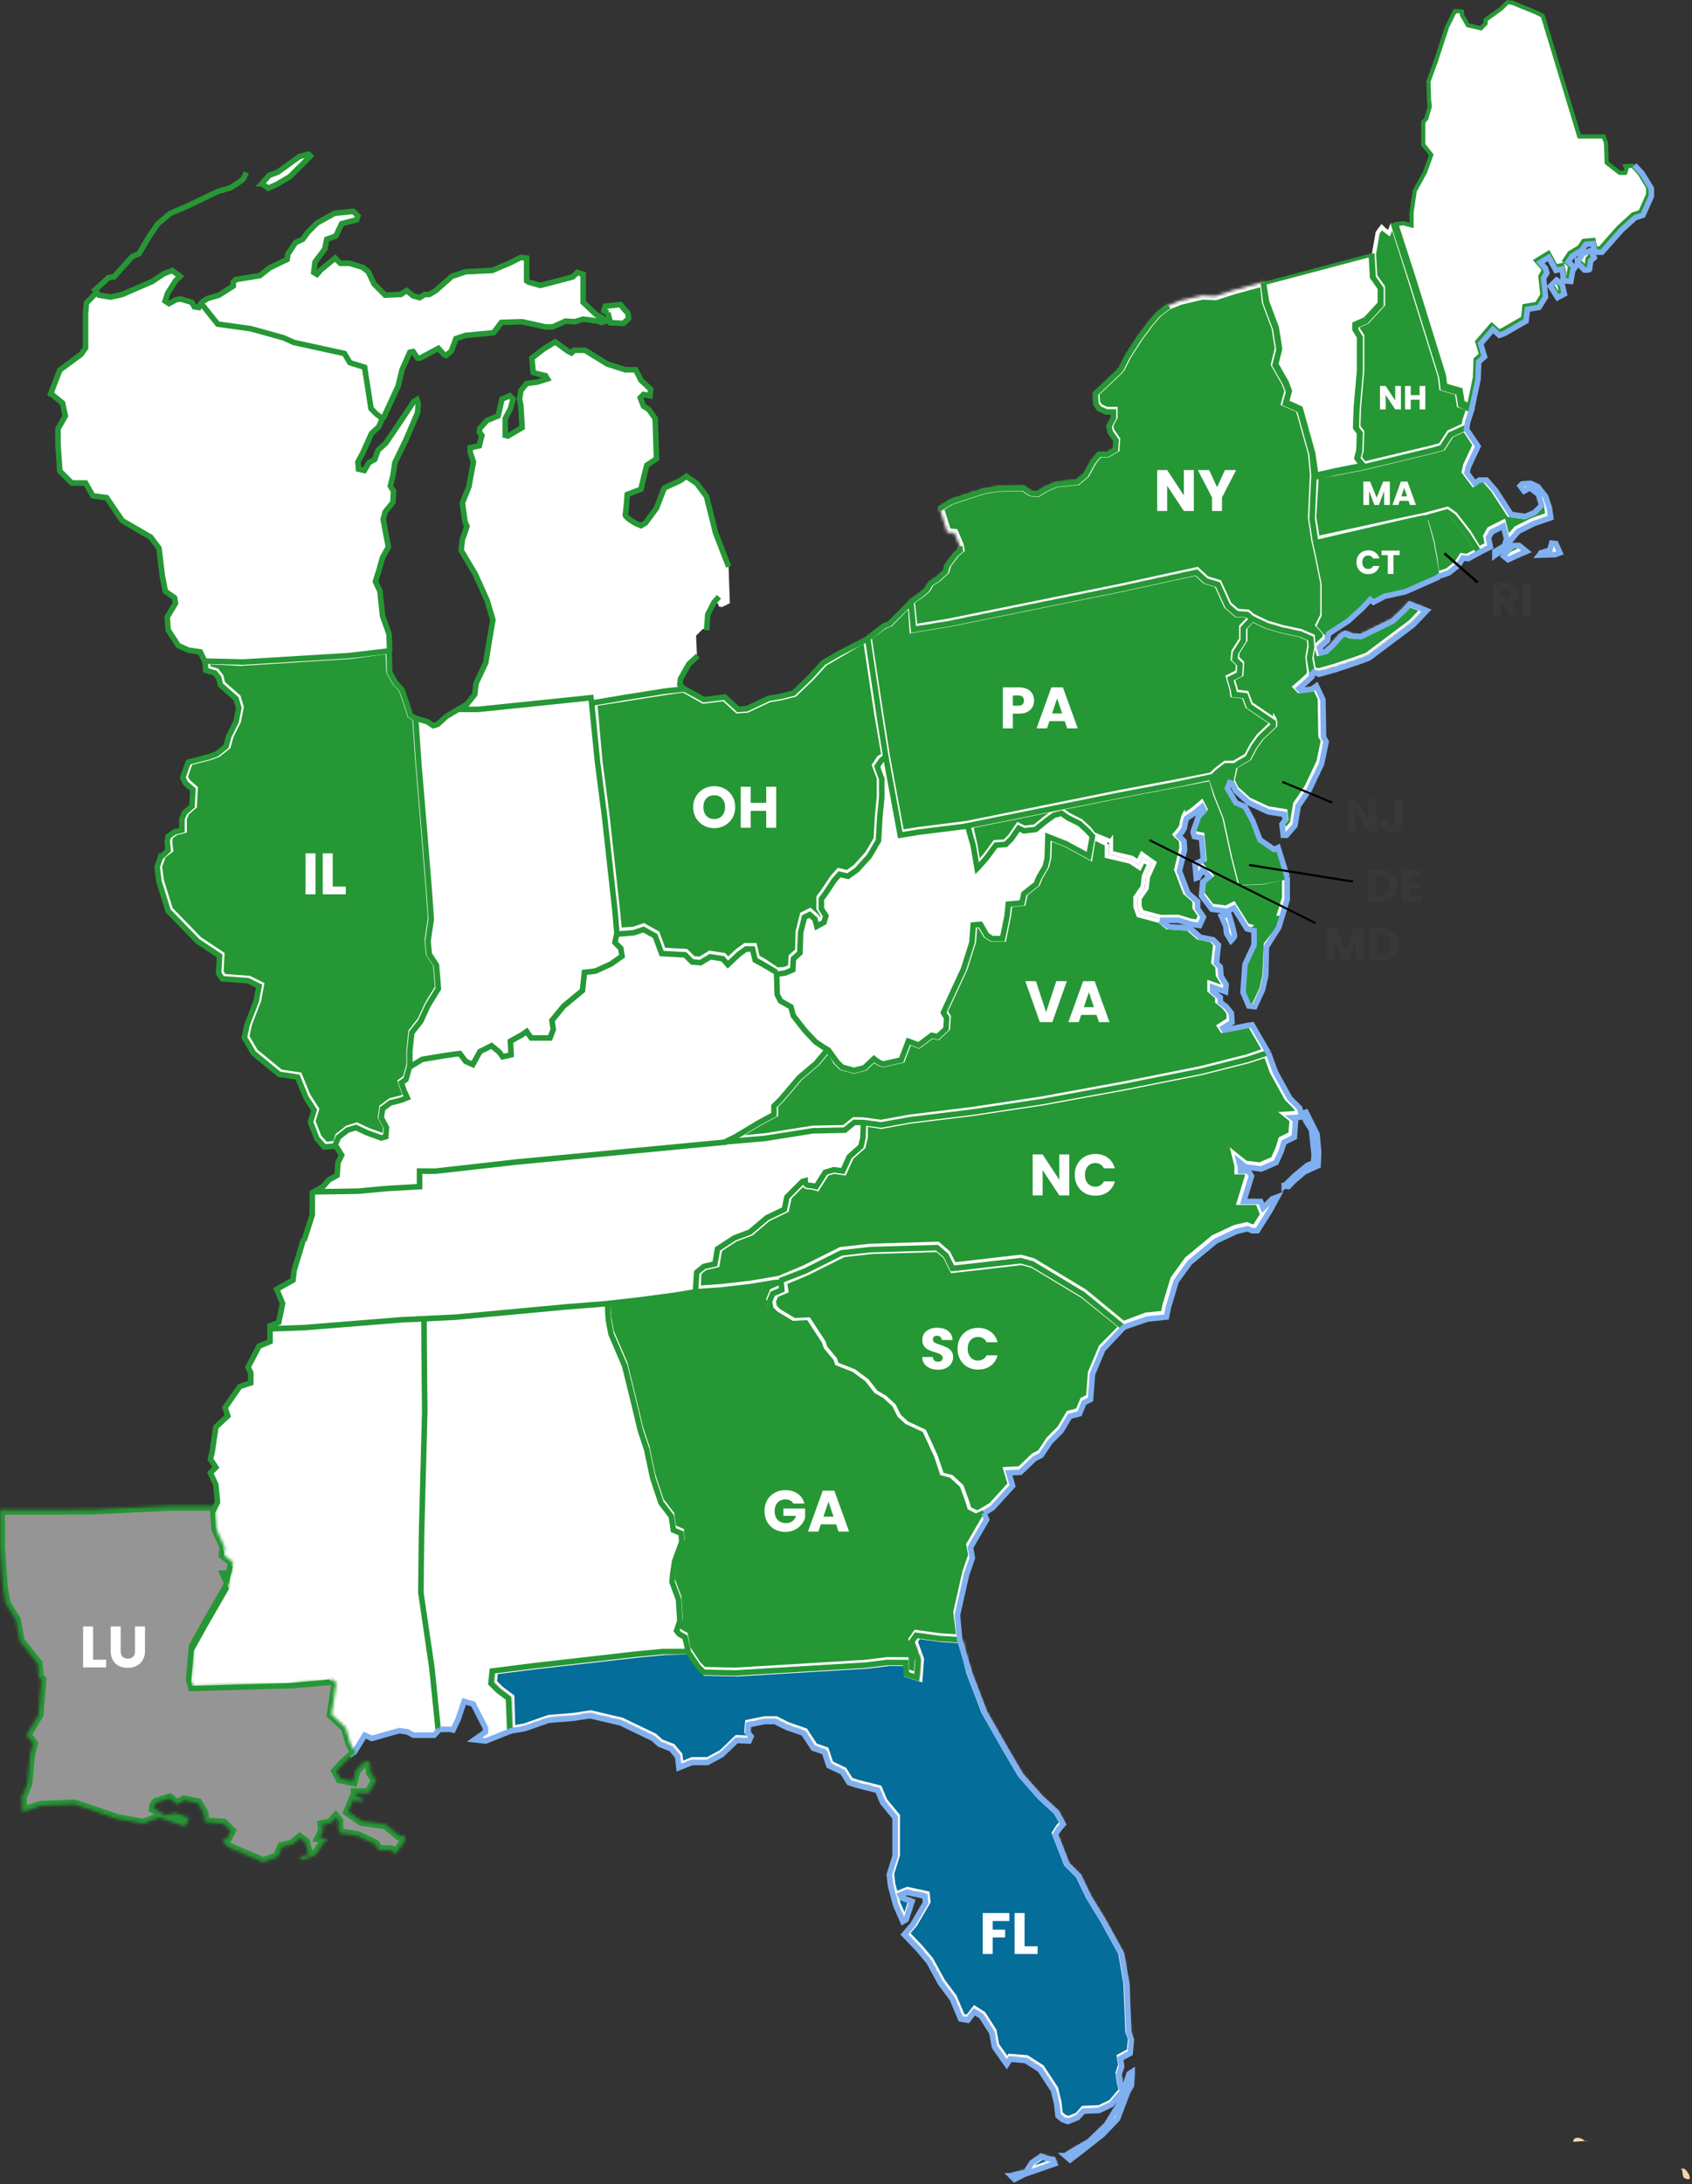
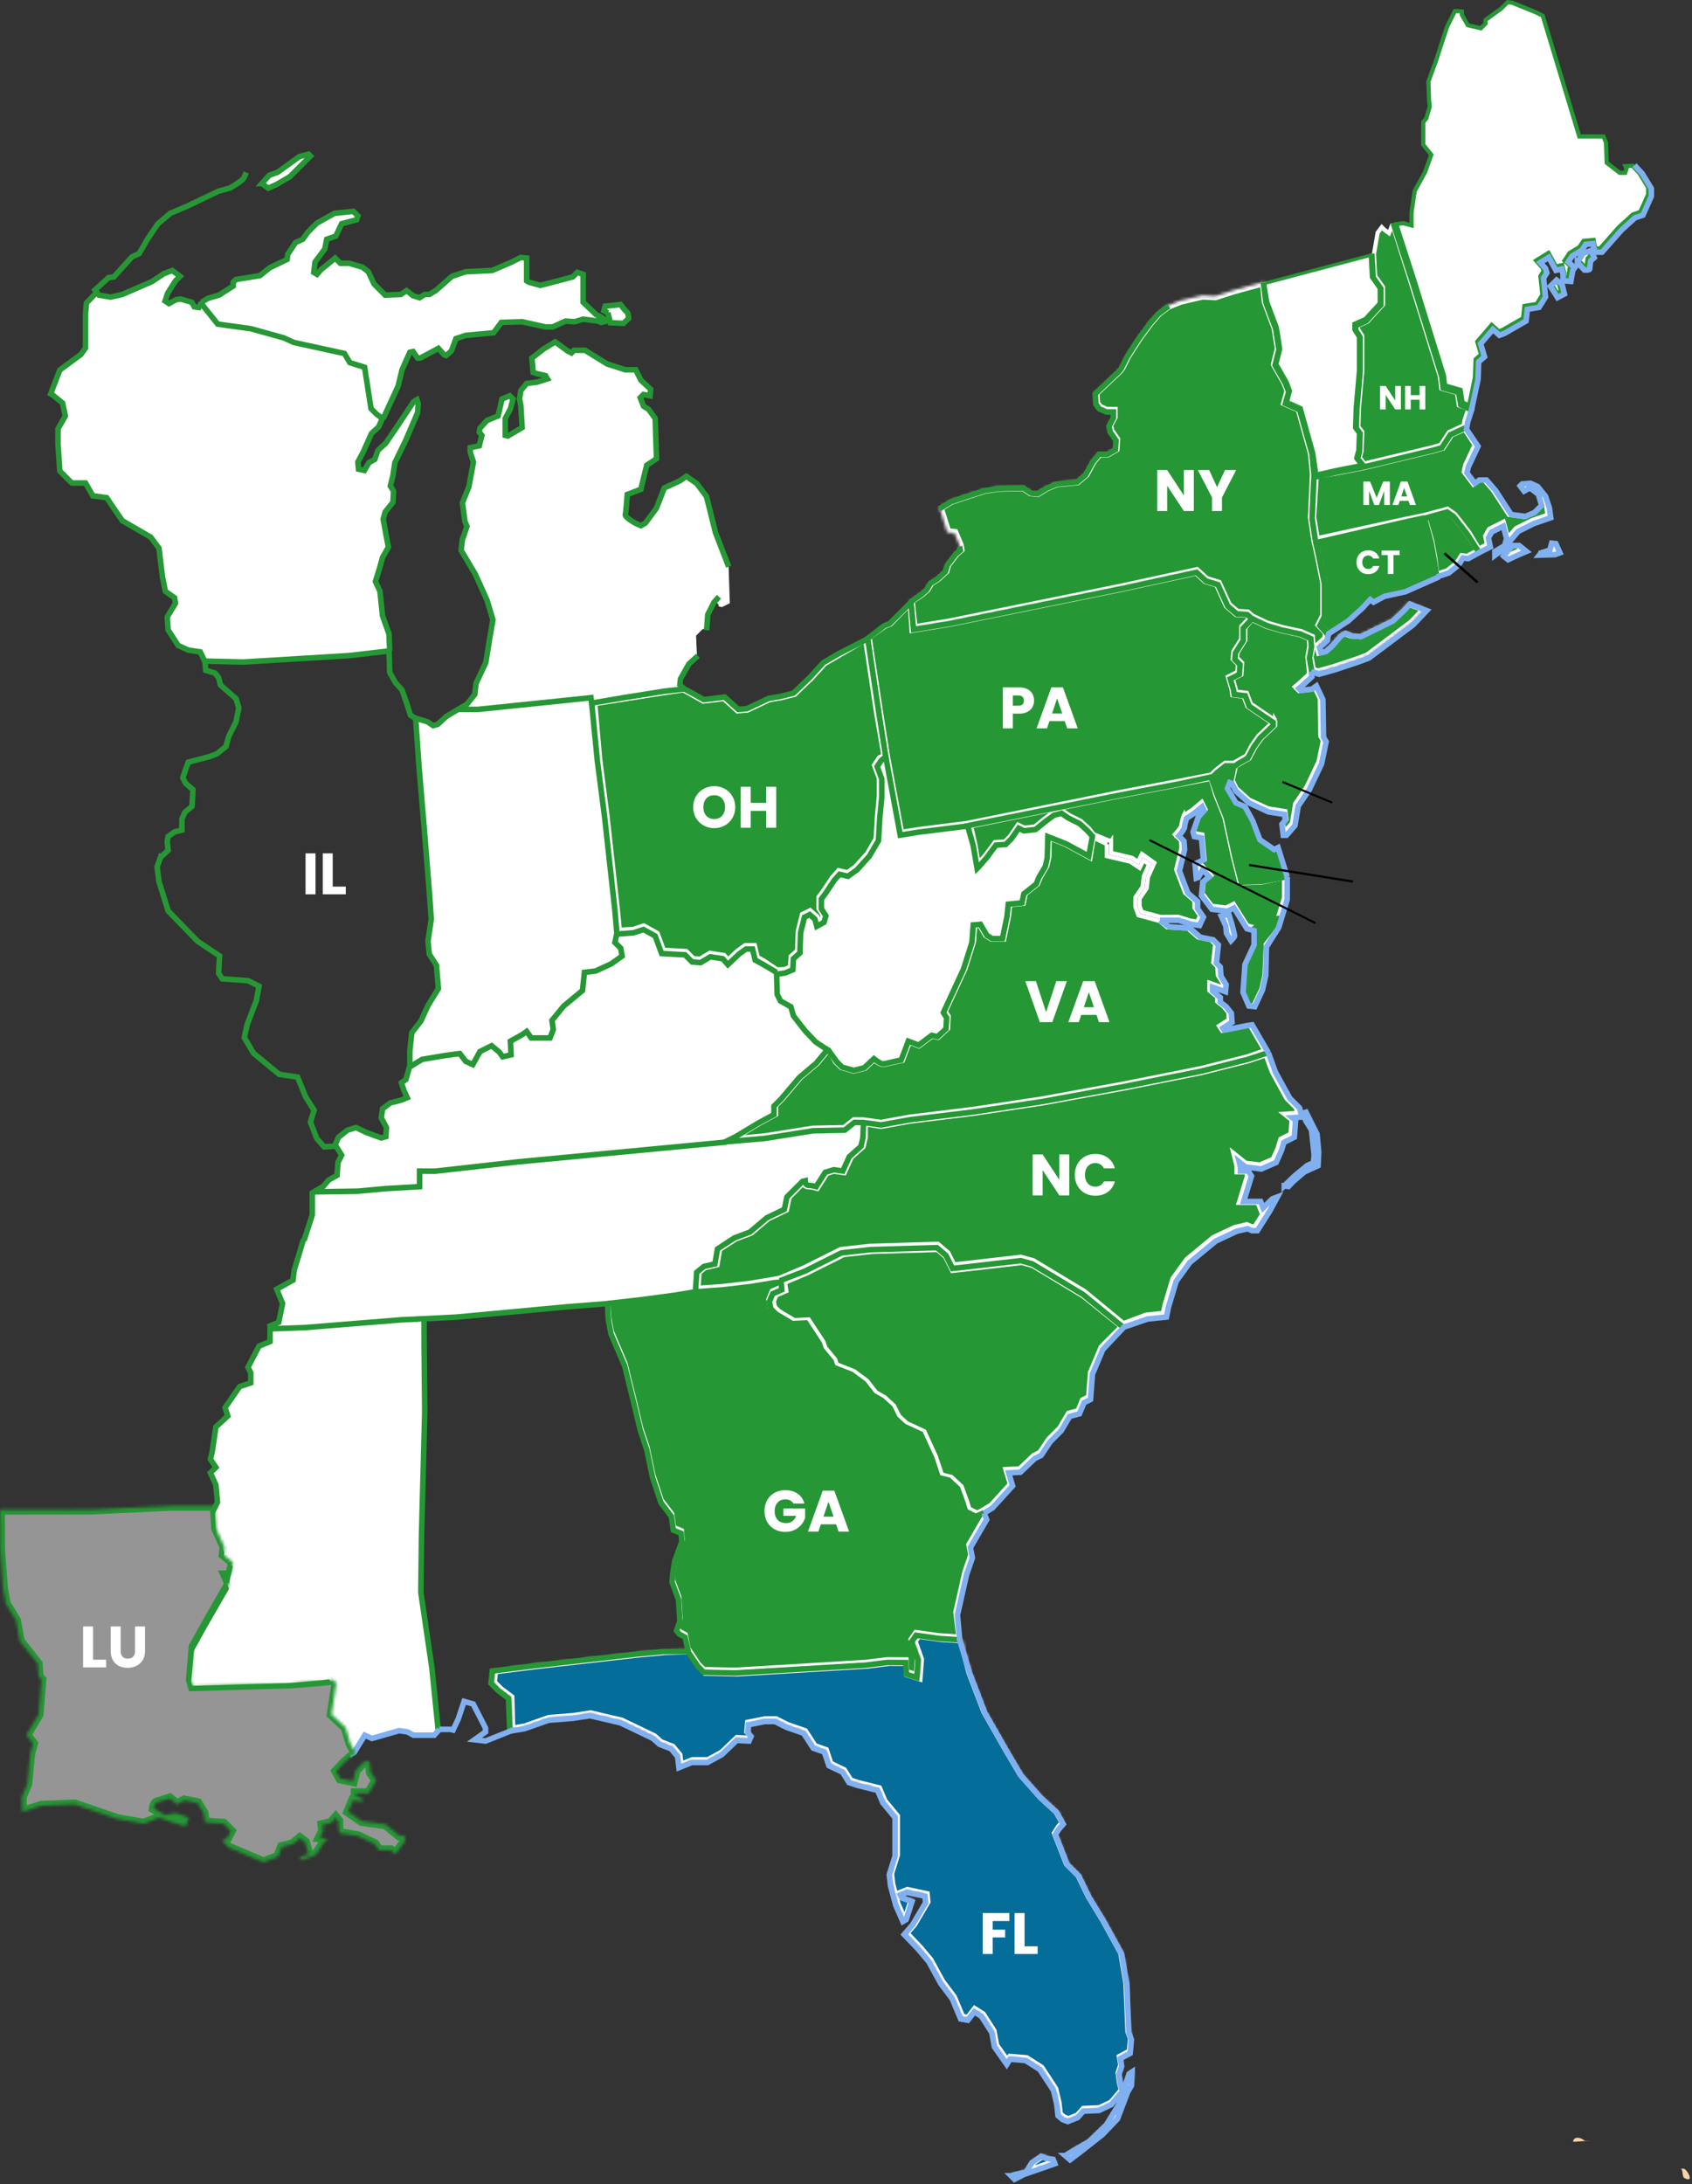
<svg xmlns="http://www.w3.org/2000/svg" width="568" height="733" fill="none" viewBox="0 0 568 733">
  <rect x="0" y="0" width="568" height="733" fill="#333333" stroke="none" />
  <mask id="a" fill="#fff">
    <path d="m322.948 550.109 2.816 11.057 5.027 13.132 7.191 12.638 5.012 8.499 6.537 7.409 5.448 5.012 2.179 3.922-1.525 1.743-1.09 1.743 3.923 10.024 3.922 3.923 3.487 7.191 4.794 7.844 6.101 11.114 1.743 10.241.654 16.126.872 2.397-.436 4.576-3.269 1.743.436 2.615-.872 2.615.436 3.268.654 2.615-3.705 4.358-4.14 1.962-5.23.217-1.961 2.179-3.268 1.308-1.744-.654-1.525-1.307-.436-3.923-1.089-4.576-4.576-6.973-4.794-3.05-5.23-.436-1.09 1.743-4.14-5.884-.872-4.793-3.486-5.448-2.397-1.526-2.179 2.833-2.397-.436-2.833-6.755-3.922-5.23-3.923-7.19-3.486-4.141-4.794-5.012 2.833-3.268 4.358-7.409-.218-2.179-6.102-1.308-2.179.872.436.872 3.487 1.307-1.962 6.101-1.089.654-2.397-5.448-1.743-6.537-.436-3.704 1.961-6.32v-12.856l-4.14-5.012-1.743-4.14-6.974-1.744-2.614-.871-2.18-3.487-4.576-2.179-1.525-4.576-3.704-1.307-3.269-5.012-5.666-1.961-3.922-1.962h-3.487l-5.447 1.09-.218 2.615 1.089 1.307-.653 1.526-4.141-.218-5.011 4.794-4.794 2.615h-5.23l-4.358 1.743-.436-3.704-2.179-2.615-3.923-1.526-2.179-1.961-10.895-5.23-10.242-2.397-5.883.872-8.063.654-8.063 2.832-4.689.827-.321-10.851-3.487-2.615-2.397-2.397.436-4.14 13.728-1.743 34.43-3.923 9.152-.871 8.281-.218 3.486 5.23 1.961 1.961 10.678.218 14.584-.872 28.998-1.743 7.34-.909 6.17.037.218 3.922 3.486 1.09.436-5.884-2.179-6.101 1.526-2.179 7.844 1.09 6.973.435Zm16.672 179.666 3.269-.872 1.743-.327 1.962-3.16 3.159-2.179 1.743.654 2.289.436.544 1.416-4.685 1.635-5.665 1.961-3.16 1.634-1.199-1.198Zm18.196-6.756 1.634 1.417 3.705-2.833 7.191-5.666 5.012-5.229 3.377-8.935 1.308-2.288.217-4.576-.98.654-1.308 3.813-1.961 6.211-4.358 7.082-5.883 5.665-4.577 2.615-3.377 2.07Z" />
  </mask>
  <path fill="#056D99" stroke="#FFFCFC" stroke-width="2.797" d="m322.948 550.109 2.816 11.057 5.027 13.132 7.191 12.638 5.012 8.499 6.537 7.409 5.448 5.012 2.179 3.922-1.525 1.743-1.09 1.743 3.923 10.024 3.922 3.923 3.487 7.191 4.794 7.844 6.101 11.114 1.743 10.241.654 16.126.872 2.397-.436 4.576-3.269 1.743.436 2.615-.872 2.615.436 3.268.654 2.615-3.705 4.358-4.14 1.962-5.23.217-1.961 2.179-3.268 1.308-1.744-.654-1.525-1.307-.436-3.923-1.089-4.576-4.576-6.973-4.794-3.05-5.23-.436-1.09 1.743-4.14-5.884-.872-4.793-3.486-5.448-2.397-1.526-2.179 2.833-2.397-.436-2.833-6.755-3.922-5.23-3.923-7.19-3.486-4.141-4.794-5.012 2.833-3.268 4.358-7.409-.218-2.179-6.102-1.308-2.179.872.436.872 3.487 1.307-1.962 6.101-1.089.654-2.397-5.448-1.743-6.537-.436-3.704 1.961-6.32v-12.856l-4.14-5.012-1.743-4.14-6.974-1.744-2.614-.871-2.18-3.487-4.576-2.179-1.525-4.576-3.704-1.307-3.269-5.012-5.666-1.961-3.922-1.962h-3.487l-5.447 1.09-.218 2.615 1.089 1.307-.653 1.526-4.141-.218-5.011 4.794-4.794 2.615h-5.23l-4.358 1.743-.436-3.704-2.179-2.615-3.923-1.526-2.179-1.961-10.895-5.23-10.242-2.397-5.883.872-8.063.654-8.063 2.832-4.689.827-.321-10.851-3.487-2.615-2.397-2.397.436-4.14 13.728-1.743 34.43-3.923 9.152-.871 8.281-.218 3.486 5.23 1.961 1.961 10.678.218 14.584-.872 28.998-1.743 7.34-.909 6.17.037.218 3.922 3.486 1.09.436-5.884-2.179-6.101 1.526-2.179 7.844 1.09 6.973.435Zm16.672 179.666 3.269-.872 1.743-.327 1.962-3.16 3.159-2.179 1.743.654 2.289.436.544 1.416-4.685 1.635-5.665 1.961-3.16 1.634-1.199-1.198Zm18.196-6.756 1.634 1.417 3.705-2.833 7.191-5.666 5.012-5.229 3.377-8.935 1.308-2.288.217-4.576-.98.654-1.308 3.813-1.961 6.211-4.358 7.082-5.883 5.665-4.577 2.615-3.377 2.07Z" mask="url(#a)" />
  <path fill="#269735" stroke="#fff" stroke-width="1.667" d="m317.377 421.662 2.103 4.207.261.521.577-.065 5.884-.653.004-.001 16.835-1.943 3.653 1.015 16.855 10.155 12.857 10.331-6.654 6.702-.113.114-.064.149-3.486 8.281-.053.125-.01.134-.618 8.028-1.757.879-.279.139-.118.289-1.368 3.322-2.87.766-.329.088-.174.293-2.782 4.705-3.686 3.687-.045.068-2.929 4.392-1.98.991-.112.056-.091.086-4.573 4.364-3.614.201-1.056.058.303 1.014 1.171 3.905-6.356 6.973-2.724 1.676-1.985 1.083-2.778-1.389-.766-2.492-.006-.02-.007-.019-1.744-4.794-.068-.189-.148-.137-3.051-2.833-.157-.146-.208-.052-3.043-.761-2.033-6.103-.015-.043-.019-.042-3.704-8.062-.129-.279-.28-.129-5.545-2.561-2.626-2.424-1.674-3.348-.068-.136-.112-.104-2.833-2.615-.069-.064-.082-.047-2.909-1.662-2.949-3.791-.071-.091-.093-.068-4.139-3.051-.088-.066-.102-.04-5.74-2.255-.529-1.59-.05-.15-.101-.12-3.169-3.803-.602-1.811-.035-.103-.06-.091-4.576-6.972-.261-.399-.476.023-4.325.205-5.141-3.085-1.488-1.487-.344-1.898.864-2.075 2.74-1.174.594-.255-.099-.638-.337-2.191 7.682-3.233.025-.011.024-.012 12.069-6.035 9.623-1.069 21.872-.645 2.679 2.297Z" />
-   <path fill="#fff" d="M314.949 459.67c-1.005 0-1.905-.163-2.702-.489-.796-.326-1.435-.809-1.918-1.449-.47-.639-.718-1.409-.744-2.31h3.563c.052.509.228.901.529 1.175.3.261.691.391 1.174.391.496 0 .888-.111 1.175-.333.287-.235.431-.554.431-.959 0-.339-.118-.62-.353-.842a2.613 2.613 0 0 0-.842-.548 12.698 12.698 0 0 0-1.409-.489c-.888-.274-1.612-.549-2.173-.823a4.01 4.01 0 0 1-1.449-1.213c-.405-.536-.607-1.234-.607-2.095 0-1.279.463-2.278 1.39-2.995.927-.731 2.134-1.097 3.622-1.097 1.514 0 2.734.366 3.661 1.097.926.717 1.422 1.722 1.488 3.014h-3.622c-.026-.443-.189-.789-.49-1.037-.3-.261-.685-.392-1.155-.392-.404 0-.73.111-.978.333-.248.209-.372.516-.372.92 0 .444.208.79.626 1.038.418.248 1.07.515 1.958.802.887.301 1.605.588 2.153.862a4.089 4.089 0 0 1 1.449 1.194c.405.522.607 1.194.607 2.017 0 .783-.202 1.494-.607 2.133-.392.64-.966 1.149-1.723 1.528-.757.378-1.651.567-2.682.567Zm6.504-7.028c0-1.357.294-2.565.881-3.622a6.23 6.23 0 0 1 2.448-2.486c1.057-.6 2.251-.901 3.582-.901 1.632 0 3.028.431 4.19 1.292 1.161.862 1.938 2.036 2.329 3.524h-3.68c-.274-.574-.666-1.011-1.175-1.311-.496-.301-1.063-.451-1.703-.451-1.031 0-1.866.359-2.506 1.077-.639.718-.959 1.677-.959 2.878s.32 2.16.959 2.878c.64.718 1.475 1.077 2.506 1.077.64 0 1.207-.15 1.703-.451.509-.3.901-.737 1.175-1.311h3.68c-.391 1.488-1.168 2.662-2.329 3.524-1.162.848-2.558 1.272-4.19 1.272-1.331 0-2.525-.294-3.582-.881a6.4 6.4 0 0 1-2.448-2.486c-.587-1.057-.881-2.265-.881-3.622Z" />
  <path fill="#269735" stroke="#fff" d="m261.875 431.757-2.724 1.168-.186.08-.077.187-1.09 2.616-.057.135.027.146.435 2.397.028.154 1.854 1.853.043.044.053.031 5.448 3.269.13.078.151-.007 4.29-.206 4.383 6.68.635 1.901.029.089.061.073 3.208 3.85.624 1.871.074.223.218.085 6.041 2.373 4.029 2.969 3.01 3.87.061.078.085.048 3.001 1.715 2.724 2.513 1.744 3.488.067.063 2.833 2.614.058.054.072.033 5.497 2.537 3.615 7.866 2.172 6.516.087.261.266.066 3.36.839 2.869 2.665 1.698 4.667.869 2.822.062.204 3.678 1.839.232.115.227-.121 1.954-1.039.527 1.422-5.329 9.167-.093.161.034.183.629 3.354-1.917 5.542-.01.027-.006.026-3.051 13.511-.018.085.01.086.971 7.891-6.091-.388-7.824-1.087-.303-.042-.175.251-1.526 2.178-.147.212.087.244 2.142 6.002-.382 5.149-2.553-.798-.198-3.576-.027-.47-.47-.003-6.169-.037h-.033l-.032.004-7.325.906-28.982 1.743-14.562.871-10.458-.213-1.784-1.784-3.404-5.105-.852-4.477-.043-.229-.205-.114-1.875-1.041-.641-.801 1.004-3.011.03-.092-.005-.095-.436-7.192-.004-.074-.026-.069-2.141-5.781.207-2.487.645-4.293 2.379-6.487.038-.103-.009-.108-.218-2.832-.023-.306-.283-.118-2.353-.98-.613-4.294-.018-.129-.079-.104-3.438-4.512-2.795-8.386-1.957-9.346-.005-.028-.009-.028-2.174-6.521-1.954-8.253-.001-.005-3.269-13.292-.009-.04-.017-.037-4.554-10.626-.856-4.493-.215-2.785v-2.477l11.101-1.152h.007l.008-.001 11.331-1.526.008-.002.008-.001 6.511-1.085 9.131-.652.011-.001.012-.001 9.37-1.09.012-.002.012-.002 7.845-1.306.028-.005.026-.008 1.805-.513.149 2.109Z" />
-   <path fill="#fff" d="m147.16 579.853-2.178-20.484-3.705-25.277.218-18.958 1.09-41.839-.218-22.444.222-8.653 10.455-.499 37.481-3.487 13.709-1.198-.199 2.941.218 2.833.872 4.576 4.576 10.678 3.268 13.292 1.961 8.281 2.179 6.537 1.962 9.37 2.832 8.499 3.487 4.576.654 4.576 2.615 1.089.218 2.833-2.397 6.537-.654 4.359-.218 2.614 2.179 5.884.436 7.191-1.09 3.269.872 1.089 1.961 1.09 1.09 4.794h-8.499l-9.152.871-34.43 3.923-13.728 1.743-.436 4.14 2.397 2.397 3.487 2.615.783 10.696-8.847 3.469-3.704-.436 3.704-2.615v-1.308l-4.14-8.062-3.051-.872-1.961 5.884-1.743 3.704-.872-.218h-3.704Z" />
  <path fill="#269735" stroke="#fff" stroke-width="1.667" d="m427.04 359.616.022.061.032.056 4.794 8.716.056.105 3.2 3.199.528 1.851-2.238.149-2.141.143 1.676 1.34.745.596-.366 4.756-3.064 1.532-.319.159-.106.341-.857 2.785-1.59 3.58-4.503 1.957-3.038-.405-.017-.002-1.722-.191-1.99-1.592-1.929-1.543.599 2.396.411 1.641v2.041h2.987l.643 1.028-2.503 8.135-.332 1.079h6.23l.661 1.655.47 1.173.894-.893 2.007-2.008-1.135 2.081-3.882 6.13h-1.113l-1.368-.586-.252-.108-.267.063-3.704.871-.085.021-.078.036-6.973 3.268-.096.045-.081.068-8.717 7.19-.082.069-.062.085-4.576 6.32-.083.114-.04.136-2.616 8.716-.01.038-.008.038-.534 2.665-5.707.592-.108.01-.101.038-7.495 2.823-13.034-10.749-.048-.039-.052-.032-16.997-10.242-.097-.058-.11-.031-3.922-1.09-.158-.042-.162.018-16.996 1.961-5.303.589-1.918-3.838-.076-.15-.128-.11-3.05-2.615-.245-.21-.323.01-22.226.653-.033.001-.035.004-9.805 1.09-.148.015-.134.068-12.178 6.088-8.18 3.444-2.08.415-7.812 1.303-9.323 1.084-8.187.586.347-5.222 1.968-1.61 3.518-.826.536-.127.094-.542.809-4.656 5.289-3.458 5.14-1.926.136-.051.11-.094 5.583-4.725 5.789-2.787.37-.177.084-.402.82-3.898 4.726-4.726c.098.244.251.526.503.761a1.72 1.72 0 0 0 1.198.462c.456 0 1.041.094 1.544.2.245.052.458.103.61.142l.219.058a.036.036 0 0 0 .011.003l.002.001.599.171.334-.525 2.884-4.536 2.361-.726 2.868.41.618.088.259-.568 2.105-4.634 3.79-3.368.2-.177.059-.26.654-2.832.021-.093v-4.456l5.136.826.14.023.141-.025 9.602-1.741 21.293-2.611.012-.001.012-.002 23.097-3.486.014-.002.013-.002 27.77-5.087.013-.003 25.835-5.154.021-.005.021-.005 15.472-3.923.028-.007.028-.01 5.859-1.937 2.028 5.572Zm13.917 20.755.15 1.657-.18-1.717.03.06Z" />
  <path fill="#fff" d="m243.477 382.864-69.949 6.755-21.243 2.397-6.229.691-5.214-.038v5.23l-11.332.654-9.37.872-14.956.071-.357 7.866-2.882 8.459-1.342 4.065-1.818 5.906-.435 3.486-5.448 3.051 1.96 4.794-1.306 5.883-2.07 2.288 11.004-.109 32.468-2.614 7.191-.218 10.896-.654 37.48-3.487 13.709-1.089 11.35-1.308 11.331-1.525 6.538-1.09.436-6.537 2.397-1.961 3.704-.872.872-5.012 5.665-3.704 5.23-1.961 5.666-4.794 5.883-2.833.872-4.14 5.23-5.23.871-.218s0 1.525 1.09 1.525c1.089 0 2.615.436 2.615.436l3.05-4.794 2.833-.871 3.051.435 2.179-4.794 3.922-3.486.654-2.833.238-5.3-3.071.07-3.268 2.615-10.678.218-16.169 2.562-13.248 1.143Z" />
  <path fill="#269735" stroke="#fff" stroke-width="1.108" d="m487.586 173.425 4.511 5.799 3.575 5.464-3.233 1.706-1.569-.196-.348-.044-.188.296-1.477 2.319-3.118 2.495-3.181 1.06-.574-4.988-.002-.019-.003-.018-1.089-5.884-.005-.026-.008-.026-2.133-7.412 6.942-1.857 1.9 1.331Z" />
  <path fill="#269735" d="m482.742 193.067-1.304-5.668-1.09-5.883-2.179-8.063-6.973 1.525-29.418 6.429.872 4.467 1.961 9.806v10.895l-1.525 3.051 2.47 2.843 6.679-4.585 4.794-4.358 2.615-2.833 1.09.872 3.704-1.961 6.973-1.526 11.331-5.011Z" />
  <path fill="#269735" stroke="#fff" stroke-width="1.398" d="m509.366 183.25 1.373 1.116-2.172.932-.011.005-.012.006-2.533 1.199-.631-.505 2.395-2.753h1.591Zm12.1-.666.914 2.031-.881.322-2.116.062.764-.241.367-.115.098-.372.462-1.73.392.043Zm-26.448-33.261-3.103 6.62-.033.07-.017.075-.435 1.961-.07.314.193.257 2.615 3.486.41.547.556-.397 1.344-.959h1.854l2.808 3.21 5.204 8.02.174.27.318.043 4.794.653.191.027.178-.077 3.051-1.307.124-.053 2.786-2.786-.117-.398-1.09-3.705-.065-.217-.179-.139-2.833-2.18-.338-.26h.003l2.081.945 2.432 3.04 1.249 3.744.35 2.636-5.125 1.774-.043.015-.041.02-5.229 2.616-.127.062-.092.107-2.771 3.232.054-.195.05-.181-.048-.182-1.09-4.139-.219-.833-.77.385-4.115 2.058-.106.188-1.089 1.962-.128.23.055.256.543 2.534-2.653 1.404-3.361-5.538-.02-.035-.025-.032-4.577-5.883-.064-.083-.086-.061-2.18-1.525-.266-.188-.315.085-7.728 2.067-6.832 1.41-.008.002-28.702 6.271-1.172-6.932.833-13.642 6.428-1.104v.001l.012-.003 9.153-1.743.016-.003.016-.004 23.534-5.666.015-.003.013-.004 3.051-.872.252-.072.143-.219 2.719-4.186 4.304-1.916 3.356 5.125Zm17.892 13.279-1.429.793-.578-.771.042-.042 2.319-.178-.354.198Z" />
  <path fill="#fff" stroke="#269735" stroke-width="1.398" d="m523.412 95.299.583 2.497-1.237.647-1.756-2.794 1.243-1.243 1.167.893Zm10.564-9.512-.822.747-.186.17-.036.248v.002l-.001.005-.002.02a38.286 38.286 0 0 0-.305 2.401 3.39 3.39 0 0 1-.242.024c-.183.012-.37.012-.52.01l-1.83-1.914 1.447-2.38 1.884-.68.613 1.347Zm-8.918 5.648-.021-.083-.435-1.744-.165-.66-.666.148-1.45.321-2.143-3.898-.355-.643-.625.385-2.833 1.743-.71.436.554.624 1.637 1.841.306 1.073-.923 1.48-.128.204.025.24.436 4.14.193 1.938-1.885 3.017-3.611.602-.522.087-.058.525-.397 3.569-6.835 3.936-1.292.485-1.863-1.677-.53-.477-.466.54-4.141 4.794-.251.29.111.367 1.178 3.931-1.627 1.447-.223.199-.011.298-.216 5.822-1.935 9.35-2.181-1.023-.596-3.774-.068-.438-.426-.124-4.786-1.397-.381-3.244-.008-.064-.019-.061-9.806-31.597-.002-.007-6.17-19.125 2.325-.33 1.905.516.882.24v-4.353l1.063-7.233 3.426-6.206.026-.049.019-.051 1.962-5.448.132-.368-.245-.305-2.462-3.078v-7.565l.928-1.112.093-.112.041-.138 1.09-3.704.039-.135-.016-.14-.215-1.935-.212-6.373 2.35-6.41.005-.011.003-.012 3.905-11.935L488.4 3.75h1.272l1.084.136v1.093l.092.162 1.743 3.05.15.265.297.07 3.704.87.379.09 1.57-1.57v-1.24l5.157-3.711.046-.033.04-.04 2.159-2.16 1.531.17 7.947 3.222 2.322 1.16 12.116 40.026.15.497h8.116l.861 2.067.214 6.408.01.328.259.202 3.922 3.05.189.147h1.833l.161-.478.217-.654.084-.252-.104-.244-.263-.61 2.381-.141 2.344 2.539 2.912 4.783v2.272l-2.647 5.901-2.323.775-.138.046-.11.099-4.576 4.14-.028.027-.027.03-6.328 7.171h-1.327a.936.936 0 0 1-.077-.11c-.117-.19-.233-.478-.336-.813a10.118 10.118 0 0 1-.304-1.311l-.001-.005v-.001l-.099-.649-.655.059-2.397.219-.333.03-.186.277-1.219 1.83-3.134 1.881-.135.081-.087.131-1.307 1.961-.336.503.449.405 1.704 1.534-.27.36-.1.133-.03.165-.542 3.075-1.338-.111v-1.621Z" />
  <path fill="#269735" stroke="#fff" stroke-width="1.398" d="m464.266 96.31-.128-.181-2.499-3.54-.406-7.358 1.247-7.154 1.377-1.834.773.773.04.03.872.653.729.548.339-.848.694-1.737.224.002 6.048 19.113v.001l9.786 31.532.43 3.644.054.46.444.129 4.804 1.4.585 3.703.064.41.39.139 2.786 1-1.255 3.79-.014.041-.008.043-.338 1.711-4.71 2.145-.186.085-.111.171-2.691 4.137-2.787.797-22.842 5.444-1.494-2.073.568-2.075.02-.078.003-.081.218-6.102.01-.247-.149-.197-1.16-1.547.209-6.265 1.088-12.409.003-.03v-11.783l-.109-.172-1.416-2.226v-.864l3.067-1.342.135-.059.099-.109 5.012-5.447.185-.201v-5.941Z" />
  <path fill="#fff" stroke="#269735" stroke-width="1.108" d="m460.396 92.857.009.159.092.13 2.514 3.56v5.057l-4.788 5.203-3.378 1.478-.332.145v2.049l.086.136 1.439 2.261v11.361l-1.088 12.399-.001.016-.001.014-.218 6.537-.005.196.116.155 1.189 1.587-.208 5.843-.636 2.334-.07.254.155.215 1.457 2.024-8.524 1.685-.008.002-.007.001-6.169 1.393-1.005-7.032-.005-.036-.01-.035-4.14-14.817-.066-.237-.22-.11-.872-.435-.011-.006-.011-.005-3.487-1.55.962-3.462.049-.176-.065-.171-1.089-2.833-.016-.039-.02-.037-3.377-5.908 1.254-5.014.027-.109-.018-.11-1.089-6.974-.008-.056-.021-.052-3.249-8.665-.996-6.087 35.46-9.404.399 7.166Z" />
  <mask id="b" fill="#fff">
    <path d="m420.2 207.229-1.525-1.307-3.487-.218-3.05-2.615-3.269-7.191-4.05-1.255-3.141-2.885-25.06 5.447-57.963 11.767-11.985 1.962-.995-9.331 3.607-2.435 1.744-1.525 1.307-2.179 2.397-1.526 2.615-2.397.654-2.179 2.832-3.704 1.526-1.308-.218-1.307-1.743-4.14-2.397-.218-2.615-8.281 3.922-2.397 5.884-1.961 5.447-1.743 4.358-.654 8.499-.218 2.615 1.744 2.179.217 2.833-1.743 3.486-1.525 6.973-.654 2.833-2.397 2.397-4.358 2.179-2.615h2.833l2.615-1.525.218-3.051-1.961-2.833-.436-1.961 1.525-2.833v-1.961h-2.397l-2.397-1.09-1.089-1.525-.218-3.486 7.844-7.409.872-1.09 1.961-3.922 3.923-6.102 3.704-5.012 2.833-3.268 3.255-2.461 4.154-1.679 7.409-1.744 4.358.218 6.101-1.96 10.198-2.793.7 6.713 3.269 8.716 1.089 6.973-1.307 5.23 3.486 6.101 1.09 2.833-1.09 3.922 3.923 1.744.872.435 4.14 14.818.653 6.973-.653 14.6 1.089 7.409 1.09 4.794 1.961 9.806v10.895l-1.525 3.051 2.479 2.686-.303 2.11-2.615 2.397.436 1.743 1.743-.436 1.961-1.743 3.051-3.487 1.525-.871 2.18.871 3.05.218 10.678-5.229 3.922-3.705 1.743-1.961 5.666 2.179-4.576 4.794-5.23 3.922-9.588 7.191-3.486 1.308-7.845 2.615-5.448 1.525-2.042-.718-.788-4.513.654-3.705-.218-2.833-3.487-1.525-6.101-1.307-5.23-1.526-5.012-2.397Z" />
  </mask>
  <path fill="#269735" stroke="#fff" stroke-width="2.797" d="m420.2 207.229-1.525-1.307-3.487-.218-3.05-2.615-3.269-7.191-4.05-1.255-3.141-2.885-25.06 5.447-57.963 11.767-11.985 1.962-.995-9.331 3.607-2.435 1.744-1.525 1.307-2.179 2.397-1.526 2.615-2.397.654-2.179 2.832-3.704 1.526-1.308-.218-1.307-1.743-4.14-2.397-.218-2.615-8.281 3.922-2.397 5.884-1.961 5.447-1.743 4.358-.654 8.499-.218 2.615 1.744 2.179.217 2.833-1.743 3.486-1.525 6.973-.654 2.833-2.397 2.397-4.358 2.179-2.615h2.833l2.615-1.525.218-3.051-1.961-2.833-.436-1.961 1.525-2.833v-1.961h-2.397l-2.397-1.09-1.089-1.525-.218-3.486 7.844-7.409.872-1.09 1.961-3.922 3.923-6.102 3.704-5.012 2.833-3.268 3.255-2.461 4.154-1.679 7.409-1.744 4.358.218 6.101-1.96 10.198-2.793.7 6.713 3.269 8.716 1.089 6.973-1.307 5.23 3.486 6.101 1.09 2.833-1.09 3.922 3.923 1.744.872.435 4.14 14.818.653 6.973-.653 14.6 1.089 7.409 1.09 4.794 1.961 9.806v10.895l-1.525 3.051 2.479 2.686-.303 2.11-2.615 2.397.436 1.743 1.743-.436 1.961-1.743 3.051-3.487 1.525-.871 2.18.871 3.05.218 10.678-5.229 3.922-3.705 1.743-1.961 5.666 2.179-4.576 4.794-5.23 3.922-9.588 7.191-3.486 1.308-7.845 2.615-5.448 1.525-2.042-.718-.788-4.513.654-3.705-.218-2.833-3.487-1.525-6.101-1.307-5.23-1.526-5.012-2.397Z" mask="url(#b)" />
  <path fill="#269735" stroke="#fff" stroke-width="1.398" d="m428.092 241.72-.312-.208-3.268-2.179-4.606-3.141-1.228-3.278-.151-.399-.423-.05-3.17-.373-.142-.992-.007-.05-.014-.049-.925-3.144 2.528-1.263.358-.179.027-.399.218-3.27.021-.316-.225-.224-1.509-1.51.17-1.686 2.526-3.999.108-.171v-4.082l2.313-2.669 4.531 2.167.051.025.055.016 5.23 1.525.024.007.025.006 6.031 1.291 3.037 1.329.18 2.327-.638 3.617-.017.1.01.1.512 4.571-.065 1.131-2.625 2.424-1.506 1.291-.573.491.533.534.654.653.239.24.337-.039 3.704-.436.179-.021.147-.105.845-.604 1.755 3.686.216 12.486.003.18.089.155.74 1.295-1.455 7.07-4.081 8.589-3.674 5.405-.086.127-.025.151-1.057 6.343-2.495 2.879h-.149l-.329-2.789.899-1.077.19-.229-.033-.296-.218-1.961-.058-.529-.526-.084-5.351-.857-6.356-2.965-4.178-3.761-1.304-2.679.765-3.271.002-.012.003-.011.265-1.331 1.37-.821-.001-.001 3.039-1.735.176-.101.095-.179 1.937-3.66 2.116-2.963 4.309-4.093.218-.207v-1.763Z" />
  <path fill="#269735" stroke="#fff" stroke-width="1.398" d="m404.347 195.158.116.107.15.047 3.75 1.161 3.139 6.905.064.142.118.1 3.05 2.614.178.153.234.014 3.289.206 1.023.722-2.592 2.683-.197.203v4.221l-2.507 3.969-.088.14-.016.164-.218 2.179-.033.33 1.753 1.753-.17 2.551-2.693 1.347-.522.262.165.561 1.076 3.662.286 2.002.534.063 3.281.385 1.158 3.089.078.207.183.125 4.793 3.268.007.004 2.957 1.972v.415l-4.14 3.933-.049.046-.039.055-2.179 3.051-.027.038-.022.041-1.866 3.524-2.875 1.644-1.363.779h-2.886l-.188.146-2.833 2.178-.033.026-.03.029-1.587 1.551-10.979 2.146-20.052 3.806-.009.002-51.103 10.328-16.067 2.022h-.012l-.013.002-5.568.903-4.689-25.29-2.272-14.473-3.859-25.369 5.241-3.753 1.658-.62.146-.055.108-.112 6.308-6.472.56 7.992.053.766.757-.124 11.985-1.961.013-.003.013-.002 57.964-11.767.01-.002 24.705-5.371 2.873 2.64Z" />
  <path fill="#269735" d="m412.791 261.271 1.092-2.834.327-1.744h-2.724l-2.832 2.179-1.962 1.962 1.962 5.665 3.05 7.627 2.833 13.075 2.179 8.498 6.755-.218 8.28-1.633-3.053-9.915-1.307.654-4.794-3.268-2.397-6.32-2.615-4.794-3.051-1.307-2.832-4.794 1.089-2.833Z" />
  <path fill="#269735" stroke="#fff" stroke-width="1.398" d="m412.452 309.636.003.012.031.118.111.423c.091.353.214.828.336 1.316.122.488.243.986.333 1.387.045.2.082.372.106.503.01.051.015.09.02.118-.015.028-.034.067-.065.115a4.802 4.802 0 0 1-.313.412l-.956-1.57-.203-2.234-.01-.117-.048-.107-1.185-2.623 1.057-.276.783 2.523Zm-39.493-27.26-.433-.178-5.387-2.219-1.521-1.926-.035-.044-.041-.038-2.615-2.397-.073-.066-3.966-1.984-2.176-1.495-.265-.181-.309.081-2.488.654-.126.033-.106.076-2.705 1.959-.016.012-.014.012-3.329 2.703-3.514.39-1.557-.779-.544-.271-.344.501-2.359 3.429-1.733 1.734-3.005.201-.324.021-.193.261-3.034 4.116-2.273 2.625-1.068-6.226-.003-.018-.004-.017-1.368-6.058 49.773-10.036.001.001 20.052-3.806.004-.001 10.562-2.064 1.557 5.316.01.032.013.032 3.028 7.572 2.821 13.018.002.012.004.013 2.179 8.498.14.544.56-.019 6.755-.217.062-.002.059-.013 7.435-1.565v6.663l-2.777 9.179-4.087 6.457-.104.164-.005.194-.217 9.519-1.057 4.653-2.373 5.14-1.056-.116-1.733-4.048.632-9.072 2.997-6.418.065-.141v-5.483l-.515-.141-2.133-.582-4.213-6.74-.337-.539-.569.284-1.991.995-4.727-.591-3.143-4.125.382-4.009 1.948-1.558.582-.466-.501-.55-2.179-2.397-.641-.706-.481.823-1.006 1.724-.264-2.904 2.386-1.101.446-.206-.043-.49-.654-7.409-.047-.531-.525-.095-1.969-.359-.255-.894 1.624-4.67 1.867-2.074.318-.354-.213-.427-.653-1.306-.395-.791-.678.566-2.585 2.152-2.585 1.726-.2.133-.075.227v.001l-.001.001a.008.008 0 0 0-.002.005.108.108 0 0 0-.006.019l-.022.066-.076.242c-.063.203-.147.484-.231.793-.16.587-.352 1.383-.352 1.927 0-.01 0 .03-.04.136a2.66 2.66 0 0 1-.177.366 8.85 8.85 0 0 1-.624.931 18.62 18.62 0 0 1-.649.813l-.214.249a2.26 2.26 0 0 1-.059.066l-.015.017-.003.004-.001.001-.443.493 2.029 2.029.189 2.464-1.716 7.084-.052.211.078.203 2.833 7.409.062.165.132.114 3.028 2.623v2.297l.125.179 1.733 2.504-.919 1.992-2.26-.347-4.089-1.291-.107-.034-.113.002-5.717.081-6.378-1.708-.705-1.939v-2.491l2.274-3.309.098-.142.02-.172.423-3.598 1.917-4.26.236-.522-.466-.333-3.051-2.18-.666-.475-.366.732-.954 1.905-1.955-1.302-.105-.071-.123-.029-6.87-1.617v-3.836Z" />
  <path fill="#fff" stroke="#fff" stroke-width="1.398" d="m296.692 260.929-.043-.117-1.403-3.807 1.074-1.611.73-.735 4.472 25.397.121.679.68-.11 6.222-1.01 16.131-2.01 1.356 6.031 1.305 7.607.227 1.332 1.41-1.409.016-.019 2.832-3.268.019-.022.016-.022 2.859-3.88 2.944-.195.262-.018.186-.185 1.961-1.961.045-.046.037-.053 2.052-2.985 1.199.599.185.093.205-.022 3.923-.437.204-.022.159-.13 3.469-2.819 2.587-1.874 2.05-.538 1.953 1.342.04.027.044.023 3.834 1.917 2.543 2.331 1.559 1.468-1.143 5.452-6.801-3.692-.038-.02-.04-.017-6.102-2.396-.924-.363-.03.993-.216 7.121-.615 2.663-2.124 3.61-.026.046-.02.049-.803 2.005-3.993 3.154-.198.155-.053.247-.547 2.549-4.065.388-.569.054-.06.569-.432 4.099-1.404 6.824h-2.716l-1.429-.894-2.091-3.555-.225-.382-.441.04-2.397.218-.591.053-.043.591-.43 5.803-2.796 8.815-6.735 14.558-.159.344.201.32.97 1.553-.188 3.201-2.357 2.176-1.603-.356-.315-.07-.256.193-4.052 3.038-3.128-1.171-.652-.246-.248.652-2.262 5.965-.426.092-1.819.399c-1.356.298-2.84.628-3.288.74.037-.009.024.005-.072-.016a2.059 2.059 0 0 1-.355-.125 7.362 7.362 0 0 1-.983-.555c-.336-.22-.649-.449-.88-.623-.114-.087-.207-.16-.271-.21a5.061 5.061 0 0 1-.073-.058l-.018-.014-.005-.004v-.001l-.473-.387-.447.417-3.137 2.928-3.131.782-3.568-.99-1.576-1.577-2.921-4.028-.079-.108-.113-.072-4.162-2.633-3.404-3.617-3.818-4.879-.834-2.919-.079-.277-.25-.14-3.301-1.858-.926-1.854-.289-6.23 2.238-.082.126-.005.117-.048 2.614-1.089.404-.169.026-.436.2-3.419 1.966-1.768.222-.2.009-.297.215-6.682 1.212-4.845 1.035-.517 1.233 1.078.597 2.193.234.854.776-.424 2.397-1.308.253-.137.082-.276.654-2.179.092-.306-.172-.27-1.416-2.225V301.6l1.168-1.557.011-.016.011-.015 3.026-4.54 1.432-1.612 2.43.561.307.071.256-.183 3.051-2.179.062-.044.05-.056 4.14-4.576.049-.054.037-.063 3.051-5.23.084-.145.01-.167.433-7.6.654-6.755.003-.033v-6.478Z" />
  <path fill="#269735" stroke="#fff" stroke-width="1.398" d="M371.562 283.281v4.038l.539.127 7.286 1.714 2.509 1.674.66.439.354-.709.941-1.882 1.919 1.369-1.726 3.837-.044.097-.013.108-.416 3.531-2.299 3.345-.123.179v3.173l.042.116.872 2.397.125.342.352.095 6.678 1.787 2.427 2 .174.144.226.014 6.735.421 3.308 2.894.141.123.182.036 4.151.831 1.357 1.357-.618 5.768-.035.333 1.359 1.36.199 2.79.012.171.09.145 1.621 2.635-.115 1.273-3.512-1.229-.931-.326v2.621l.252.209 2.363 1.97v1.54l.27.21 1.897 1.475 1.554 1.944.173 2.42-2.701 1.737-.598.385.395.59.435.655.256.384.455-.085 3.487-.654.007-.002 4.334-.867 1.044-.149 4.833 8.332-5.754 2.005-15.426 3.912-25.816 5.15-27.737 5.081-23.099 3.486-21.304 2.613-.02.003-.019.004-9.51 1.722-5.972-.817-.042-.006-.043-.001-2.852-.038-.251-.004-.196.156-3.083 2.466-10.441.215-.048.001-.047.007-16.143 2.557-9.746.91.38-.19.024-.012.023-.013 7.627-4.576-.001-.001 5.204-2.818.367-.198v-2.96l2.192-2.191.019-.021.019-.021 6.061-7.145 5.625-4.759.046-.04.039-.047 3.7-4.44 2.123 3.893.048.087 1.944 1.945.178.05 3.922 1.088.177.05.179-.045 3.487-.871.175-.044.132-.124 2.834-2.645c.238.178.547.403.883.623.368.24.786.487 1.183.663.199.088.41.166.619.212.152.033.332.057.521.04l.19-.032c.424-.106 1.881-.431 3.249-.732.681-.15 1.335-.292 1.818-.397l.579-.127.16-.035.042-.009.011-.002.003-.001h.001l.371-.081.134-.355 2.149-5.668 2.835 1.064.358.134.307-.23 4.101-3.076 1.647.366.357.079.269-.248 2.833-2.614.207-.191.017-.282.217-3.705.014-.222-.118-.189-.89-1.423 6.597-14.256.019-.04.013-.043 2.832-8.933.026-.078.005-.082.392-5.293 1.366-.124 1.954 3.323.087.147.146.091 1.743 1.09.17.105h4.257l.115-.557 1.525-7.409.007-.034.003-.034.376-3.572 4.007-.381.511-.049.107-.501.6-2.804 3.943-3.113.147-.116.069-.173.852-2.133 2.153-3.656.053-.093.025-.104.654-2.833.016-.067.002-.069.187-6.198 5.141 2.019 7.585 4.119.869.471.155-.976.943-5.938 4.423 2.126Z" />
  <path fill="#fff" d="m278.185 352.268-4.204 4.229-5.665 4.794-6.102 7.191-2.397 2.397v2.832l-5.229 2.833-7.627 4.576-3.521 1.895-69.915 6.604-21.242 2.397-6.229.691-5.215-.038v5.23l-11.331.654-9.37.872-14.06.277 1.355-1.676 2.938-2.375 2.774-1.541.308-4.314 1.233-2.465-2.166-3.423 1.081-2.57 3.05-2.397 2.833-.871 3.705 1.743 4.794 1.743 1.525-.436.218-3.05-1.743-3.269.435-3.051 2.615-1.961 3.487-.872 2.179-.871-1.09-2.397-.871-2.615 1.525-1.09 1.417-4.467 4.031-2.288 7.845-1.307 4.794-.654 1.961 2.615 2.397 1.089 2.397-4.358 3.922-1.961 2.615 2.179 1.09 1.526 2.832-.654-.218-4.576 3.923-2.179 1.525-1.09 1.525 2.179h6.32l1.089-2.833-.435-3.05 3.922-4.794 6.319-5.23.654-6.102 3.704-.435 5.23-2.397 3.705-2.615-.436-2.615-1.961-1.961.762-2.942 5.557-.327 3.269-1.09 3.922 2.18 2.179 5.883 7.845.436 2.397 2.397 2.833.218 3.268-1.961 4.141.653 1.743 1.962 3.704-3.487 2.397-1.743h2.179l.872 3.704 2.397 1.308 4.794 2.832.218 7.409 1.089 2.179 3.487 1.962.872 3.05 3.922 5.012 3.486 3.705 4.422 2.962Z" />
  <path fill="#269735" stroke="#fff" stroke-width="1.667" d="m294.301 239.604.001.008.002.009 2.401 13.896-1.317.698-.187.098-.117.176-1.308 1.961-.234.353.146.398 1.474 3.999v6.132l-.649 6.715-.002.016-.001.017-.425 7.427-2.906 4.981-4.023 4.446-2.672 1.908-2.464-.569-.483-.111-.328.369-1.744 1.961-.038.044-.032.048-3.041 4.561-1.291 1.72-.167.223v3.789l.131.205 1.32 2.074-.446 1.487-1.17.637-.376-1.379-.066-.242-.188-.166-1.745-1.525-.42-.368-2.245 1.122-.342.172-1.422 5.687-.003.089-.207 6.4-1.914 1.724-.255.228-.02.342-.188 3.185-1.994.83-2.52.094-4.459-3.007-.033-.023-.034-.018-2.071-1.13-.786-3.341-.151-.642h-3.11l-.219.159-2.398 1.743-.043.031-.038.036-3.08 2.898-1.173-1.32-.198-.222-.295-.047-4.14-.653-.299-.048-.26.156-3.041 1.824-2.26-.174-2.179-2.178-.225-.226-.318-.018-7.3-.405-1.988-5.371-.108-.289-.269-.15-3.922-2.179-.322-.179-.347.116-3.166 1.055-4.646.273-.683-6.938-.001-.01-3.487-31.596-.001-.008-.001-.007-2.393-18.499-1.675-18.935 9.689-1.513h.002l13.729-2.179-.001-.001 6.301-.906 2.963 1.681.002.001 3.487 1.961.239.135.273-.034 6.593-.824 4.293 3.883.266.242.357-.028 2.833-.218.153-.012.138-.065 7.304-3.438 3.81-.634.033-.006.032-.008 4.358-1.089.215-.054.161-.153 5.447-5.231.019-.018.019-.021 4.489-4.918 5.121-2.986.001-.001 8.528-4.994 3.74 24.881Z" />
  <path fill="#fff" d="m87.882 61.285 2.465-2.773 2.928-1.079 7.242-5.239 3.081-.77.617.616-6.934 6.934-4.469 2.62-2.773 1.232-2.157-1.54Zm116.157 43.307.872 3.378 4.358.218 1.743-1.635s-.108-1.961-.544-2.179c-.436-.218-2.179-2.506-2.179-2.506l-2.942.327-2.179.218-.436 1.525 1.307.654Zm40.528 84.987-4.358-11.113-3.051-12.203-3.269-4.358-3.486-2.397-2.179 1.525-5.23 2.397-2.615 6.755-3.704 5.012-1.526.872-1.961-.872s-3.486-1.961-3.268-2.833c.218-.871.653-6.755.653-6.755l4.576-1.743 1.09-4.576.872-3.487 3.268-2.179-.436-13.51-2.179-3.051-1.743-1.089-1.09-2.833 1.09-1.09 2.179.436.218-2.179-3.269-3.051-1.743-3.486h-3.486l-6.102-1.961-7.409-4.576h-3.704l-.872.871-1.307-.654-4.14-3.05-3.923 2.397-3.922 3.05.436 4.794 1.307.436 2.833.654.654 1.09-3.487 1.089-3.486.436-1.962 2.397-.435 2.833.435 2.179.436 7.409-4.794 2.832-.871-.217v-5.666l1.743-3.269.871-3.268-1.089-1.09-2.615 1.09-1.307 5.665-3.705 1.526-2.397 2.615-.218 1.307.872 1.09-.872 3.486-3.05.654v1.525l1.089 3.269-1.525 8.28-2.179 5.448.871 6.319.654 1.526-1.09 3.268-.435 1.09-.436 3.704 4.794 8.063 3.922 8.716 1.961 6.537-1.089 6.32-1.308 8.062-3.268 6.974-.436 3.704-4.156 4.193-1.002 1.036 6.249-.218 29.635-3.051 8.281-.872.436 1.635 10.459-1.635 13.729-2.179 7.03-.621-1.802-1.557.218-1.961 2.833-5.012 2.696-2.342-.299-6.81 2.152-2.153 1.47-.462.3-4.794 2.07-4.086 1.416.818.218.871 1.09.218 2.615-1.307-.436-12.857ZM67.31 101.195l2.495-1.394 3.704-1.09 4.794-3.05v-1.308l.872-.871 8.062-1.308 3.269-2.615 5.883-2.833.218-1.743 2.615-3.922 2.397-1.09 1.743-2.397 3.051-3.05 5.884-3.27 6.319-.653 1.525 1.526-.435 1.307-5.012 1.308-1.961 4.14-3.051 1.09-.654 3.268-3.269 4.358-.435 3.487 1.089.653 1.308-1.525 4.794-3.922 1.743 1.743h3.051l4.358 1.307 1.961 1.526 1.961 4.14 3.705 3.704 5.229-.218 1.962-1.307 2.179 1.743 2.179.654 1.743-1.09h1.525l2.179-1.307 5.448-4.794 4.576-1.525 8.934-.436 6.102-2.615 3.486-1.743 1.962.218v7.626l.653.436 3.923 1.09 2.615-.654 8.28-2.179 1.525-1.525 1.962.653v9.37l4.358 4.141 1.743.871 1.743 1.308-1.743.436-1.09-.436-5.011-.654-2.833.872-3.051-.218-4.358 1.961h-2.397l-7.845-1.743-6.973.218-2.615 3.486-9.37.872-3.268 1.089-1.526 4.14-1.743 1.526-.654-.218-1.961-2.179-6.101 3.268h-.872l-1.525-2.179-1.09.218-2.615 5.884-1.307 5.448-5.053 10.966-2.198-1.547-1.849-1.849-2.157-13.868-4.931-1.541-1.849-3.082-16.95-3.698-3.39-1.54-11.093-3.082-11.094-1.541-5.778-7.242Zm79.675 478.928-1.566 1.693h-6.973l-1.961-1.09-2.833-.435-9.152 2.614-2.397-1.089-3.487 5.666-1.486 1.048-1.515-3.353-1.541-5.239-4.622-4.315 1.541-10.169-.925-1.233-2.465.308-11.094.925-32.666.924-.616-2.157.924-10.786 4.623-8.32 7.088-12.327-1.233-2.774h1.54l.925-4.314-3.082-2.465.309-2.466-2.774-6.163-.385-7.204 1.849-3.582-.54-5.855-1.848-4.006 1.849-1.849-1.85-2.774.617-2.465 1.233-8.321 4.006-3.698-.925-2.773 4.931-7.088 3.698-1.233v-3.39l-.925-1.849 3.699-7.088 3.697-1.541.145-4.599 11.694-.104 32.469-2.615 7.398-.308.011 8.588.218 22.445-1.09 41.838-.218 18.958 3.705 25.278 2 20.752Z" />
  <path fill="#fff" d="m137.792 357.587-.218-5.23.654-6.102 3.051-3.922 2.397-5.23 3.486-5.665-.654-7.845-2.397-3.705-.435-4.358 1.089-7.409-.654-9.37-1.743-21.573-1.743-20.701-1.308-15.798 4.139 1.199 1.962 1.308 1.525-.436 2.833-2.615 3.814-2.18 6.865-.218 29.635-3.051 8.281-.872.218 1.526 1.961 19.83 2.397 18.522 3.486 31.596.654 7.627-.654 3.051 1.961 1.961.436 2.615-3.704 2.615-5.23 2.397-3.704.436-.654 6.101-6.319 5.23-3.923 4.794.436 3.051-1.09 2.833h-6.319l-1.525-2.18-1.526 1.09-3.922 2.179.218 4.576-2.833.654-1.089-1.525-2.615-2.18-3.923 1.962-2.397 4.358-2.397-1.09-1.961-2.615-4.794.654-7.845 1.308-3.922 2.397Z" />
-   <path fill="#269735" stroke="#fff" stroke-width="1.398" d="m130.372 225.429.007.167.082.145 1.961 3.488.039.068.054.058 2.082 2.291 1.689 4.856v.001l1.09 3.486.077.247.22.138 1.441.899 1.066 15.334.001.01 1.743 20.701 1.743 21.572v-.001l.647 9.288-1.078 7.333-.012.086.008.086.436 4.357.018.169.091.142 2.301 3.558.62 7.44-3.365 5.47-.022.036-.018.04-2.365 5.156-2.999 3.857-.122.157-.022.199-.653 6.101-.004.037v4.949l-1.215 4.25-1.325.947-.421.3.164.49.871 2.615.012.034.015.035.786 1.729-1.453.582-3.579.895-.113.085-2.615 1.96-.232.174-.041.287-.435 3.051-.032.227.107.201 1.649 3.091-.17 2.361-.837.239-4.56-1.659-3.666-1.725-.245-.116-.258.08-2.833.871-.124.04-.102.08-3.051 2.396-.18.142-.061.219-.647 2.31-3.17.361-2.138-2.406-2.025-5.205 1.161-3.772.096-.311-.176-.273-2.74-4.263-2.748-6.718-.151-.368-.392-.059-5.973-.896-8.385-6.888-2.88-4.896.857-3.996 3.062-7.959.023-.06.012-.062.924-4.931.097-.519-.472-.236-3.698-1.849-.124-.062-.138-.01-8.287-.592-.915-1.371.296-5.623.022-.398-7.667-5.112-9.693-9.996-3.012-9.641-.59-4.701 1.259-3.424 2.151-1.65.314-.24-.044-.392-.297-2.675.244-1.47 1.813-1.296 2.337-.583.53-.132v-4.101l.804-1.879 2.347-2.052.222-.194.015-.293.309-5.548.018-.34-.255-.225-2.364-2.067-.733-1.467.834-2.498.788-2.101 6.737-1.758.035-.009.034-.013 2.465-.925.105-.039.087-.069 3.082-2.466.178-.141.06-.22.904-3.322 2.436-4.87.042-.084.019-.092.923-4.622.035-.171-.05-.167-.925-3.082-.057-.192-.15-.131-5.076-4.48-.563-2.254-.037-.147-.096-.119-1.232-1.541-.137-.171-.209-.063-2.632-.789-.185-1.926 10.903.539.04.002.038-.002 36.672-2.311.025-.002.023-.003 12.59-1.669.283 6.636Z" />
  <path fill="#fff" d="m130.406 218.146.194-5.686-2.179-6.101-.872-8.281-1.525-3.268 1.307-4.141 1.09-3.922 1.961-3.486-.871-4.577-.872-4.794.654-2.397 2.615-3.268.217-3.705-1.089-1.743.872-3.486.653-4.359 3.705-7.626 3.922-9.152.218-3.051-.436-1.308-1.089.654-5.666 8.499-3.704 5.447-2.615 2.397-1.09 3.051-1.961 1.089-1.525 2.615-1.962-.435-.218-2.397 1.744-3.269 2.833-6.319 2.397-2.179 1.484-3.089-2.198-1.221-1.849-1.849-2.157-13.867-4.931-1.541-1.849-3.082-16.95-3.698-3.39-1.541-11.093-3.081-11.094-1.541-5.62-7.285-.714 1.699-1.525-.217-.872-1.526-3.704-1.089-1.526.218-2.397 1.307-1.307-.872.871-2.615 2.615-4.14 1.526-1.525-2.615-1.961-2.833 1.09-3.922 2.614-10.024 4.358-3.923.872-3.922-.654-1.323-1.184-2.853 3.822-.309 3.698v11.402l-1.54 2.157-7.088 5.239L17 131.859l.616.308 3.39 2.773.925 4.315-2.466 4.314v5.239l.617 8.937 4.006 4.006h4.622l2.466 4.314 4.622.617 5.24 7.704 9.553 5.547 2.773 3.698 1.233 10.016.924 4.468 3.082 2.157.308 1.849-2.773 4.623.308 4.314 3.39 5.239 3.39 1.541 4.006.616 1.656 3.39h12.365l35.902-2.157 13.251-1.541Zm227.73 111.14-4.875 13.743h-4.19l-4.874-13.743h3.563l3.406 10.376 3.426-10.376h3.544Zm9.954 11.316h-5.129l-.822 2.427h-3.505l4.973-13.743h3.876l4.973 13.743h-3.544l-.822-2.427Zm-.861-2.584-1.703-5.032-1.684 5.032h3.387Zm-8.274 63.156h-3.348l-5.599-8.477v8.477h-3.348v-13.743h3.348l5.599 8.516v-8.516h3.348v13.743Zm1.859-6.891c0-1.358.293-2.565.881-3.622a6.228 6.228 0 0 1 2.447-2.486c1.057-.601 2.251-.901 3.582-.901 1.632 0 3.028.431 4.19 1.292 1.161.861 1.938 2.036 2.33 3.524h-3.681c-.274-.574-.666-1.012-1.175-1.312-.496-.3-1.063-.45-1.703-.45-1.031 0-1.866.359-2.506 1.077-.639.718-.959 1.677-.959 2.878 0 1.2.32 2.16.959 2.877.64.718 1.475 1.077 2.506 1.077.64 0 1.207-.15 1.703-.45.509-.3.901-.737 1.175-1.312h3.681c-.392 1.488-1.169 2.663-2.33 3.524-1.162.849-2.558 1.273-4.19 1.273-1.331 0-2.525-.294-3.582-.881a6.4 6.4 0 0 1-2.447-2.487c-.588-1.057-.881-2.264-.881-3.621Zm-13.685-159.166c0 .796-.183 1.527-.548 2.192-.366.653-.927 1.182-1.684 1.586-.757.405-1.696.607-2.819.607h-2.075v4.934h-3.348v-13.744h5.423c1.096 0 2.023.19 2.78.568.757.379 1.325.901 1.703 1.566.379.666.568 1.429.568 2.291Zm-5.305 1.723c.639 0 1.116-.151 1.429-.451.313-.3.47-.724.47-1.272s-.157-.973-.47-1.273c-.313-.3-.79-.45-1.429-.45h-1.821v3.446h1.821Zm15.603 5.168h-5.129l-.822 2.428h-3.505l4.973-13.744h3.876l4.973 13.744h-3.544l-.822-2.428Zm-.861-2.584-1.703-5.032-1.684 5.032h3.387ZM239.774 277.92c-1.292 0-2.48-.3-3.563-.9a6.86 6.86 0 0 1-2.565-2.506c-.626-1.083-.939-2.297-.939-3.642 0-1.344.313-2.551.939-3.621a6.844 6.844 0 0 1 2.565-2.506c1.083-.601 2.271-.901 3.563-.901 1.292 0 2.473.3 3.543.901a6.518 6.518 0 0 1 2.546 2.506c.626 1.07.939 2.277.939 3.621 0 1.345-.313 2.559-.939 3.642a6.71 6.71 0 0 1-2.546 2.506c-1.07.6-2.251.9-3.543.9Zm0-3.054c1.096 0 1.971-.365 2.623-1.096.666-.731.999-1.697.999-2.898 0-1.213-.333-2.179-.999-2.897-.652-.731-1.527-1.096-2.623-1.096-1.109 0-1.997.359-2.663 1.076-.652.718-.978 1.691-.978 2.917 0 1.214.326 2.187.978 2.917.666.718 1.554 1.077 2.663 1.077Zm20.794-10.826v13.743h-3.348v-5.658h-5.208v5.658h-3.347V264.04h3.347v5.384h5.208v-5.384h3.348Zm140.192-92.548h-3.347l-5.6-8.477v8.477h-3.347v-13.743h3.347l5.6 8.516v-8.516h3.347v13.743Zm14.212-13.743-4.757 9.201v4.542h-3.348v-4.542l-4.757-9.201h3.798l2.663 5.756 2.643-5.756h3.758Zm55.309-20.36h-1.913l-3.2-4.844v4.844h-1.913v-7.854h1.913l3.2 4.867v-4.867h1.913v7.854Zm8.188-7.854v7.854h-1.913v-3.233h-2.976v3.233h-1.913v-7.854h1.913v3.077h2.976v-3.077h1.913Zm-11.897 32.077v7.853h-1.913v-4.71l-1.757 4.71h-1.543l-1.768-4.721v4.721h-1.913v-7.853h2.26l2.204 5.436 2.181-5.436h2.249Zm6.264 6.466h-2.931l-.47 1.387h-2.002l2.841-7.853h2.215l2.842 7.853h-2.025l-.47-1.387Zm-.492-1.477-.973-2.875-.963 2.875h1.936Zm-16.971 22.088c0-.776.168-1.465.503-2.069a3.556 3.556 0 0 1 1.399-1.421c.604-.343 1.286-.515 2.047-.515.932 0 1.73.246 2.394.739.664.492 1.108 1.163 1.331 2.013h-2.103a1.68 1.68 0 0 0-.671-.749 1.838 1.838 0 0 0-.973-.258c-.589 0-1.067.205-1.432.616-.366.41-.548.958-.548 1.644 0 .686.182 1.234.548 1.645.365.41.843.615 1.432.615.365 0 .69-.086.973-.257.291-.172.515-.422.671-.75h2.103c-.223.85-.667 1.522-1.331 2.014-.664.485-1.462.727-2.394.727-.761 0-1.443-.168-2.047-.504a3.658 3.658 0 0 1-1.399-1.42c-.335-.604-.503-1.294-.503-2.07Zm14.495-3.915v1.532h-2.08v6.321h-1.913v-6.321h-2.081v-1.532h6.074Z" />
-   <path fill="#383838" d="m506.731 206.541-2.264-4.11h-.636v4.11h-2.653v-10.889h4.452c.858 0 1.588.15 2.187.45.61.3 1.065.713 1.365 1.241.3.517.45 1.096.45 1.737 0 .724-.207 1.37-.62 1.939-.404.569-1.003.972-1.8 1.21l2.513 4.312h-2.994Zm-2.9-5.987h1.644c.486 0 .848-.119 1.086-.357.248-.238.372-.574.372-1.008 0-.414-.124-.74-.372-.977-.238-.238-.6-.357-1.086-.357h-1.644v2.699Zm10.119-4.902v10.889h-2.653v-10.889h2.653Zm-51.843 83.409h-2.652l-4.437-6.717v6.717h-2.652v-10.889h2.652l4.437 6.747v-6.747h2.652v10.889Zm8.748-10.889v7.414c0 1.148-.326 2.032-.978 2.652-.641.621-1.509.931-2.605.931-1.148 0-2.069-.326-2.761-.977-.693-.652-1.04-1.577-1.04-2.777h2.637c0 .455.093.802.279 1.04.187.227.455.341.807.341.321 0 .569-.103.745-.31.175-.207.263-.507.263-.9v-7.414h2.653Zm-7.435 23.709c1.148 0 2.151.227 3.009.682a4.81 4.81 0 0 1 1.986 1.924c.475.816.713 1.763.713 2.838 0 1.065-.238 2.011-.713 2.839a4.798 4.798 0 0 1-2.001 1.923c-.859.455-1.856.683-2.994.683h-4.079v-10.889h4.079Zm-.171 8.593c1.003 0 1.784-.274 2.343-.822.558-.548.837-1.324.837-2.327s-.279-1.784-.837-2.342c-.559-.558-1.34-.838-2.343-.838h-1.256v6.329h1.256Zm10.014-6.468v2.202h3.552v2.048h-3.552v2.388h4.017v2.126h-6.67v-10.889h6.67v2.125h-4.017Zm-15.536 17.4v10.889h-2.653v-6.53l-2.435 6.53h-2.141l-2.45-6.546v6.546h-2.653v-10.889h3.134l3.055 7.539 3.025-7.539h3.118Zm5.987 0c1.147 0 2.15.228 3.009.683a4.81 4.81 0 0 1 1.985 1.923c.476.817.714 1.763.714 2.838 0 1.066-.238 2.012-.714 2.839a4.786 4.786 0 0 1-2.001 1.923c-.858.455-1.856.683-2.993.683h-4.08v-10.889h4.08Zm-.171 8.593c1.003 0 1.784-.274 2.342-.822.558-.548.838-1.323.838-2.327 0-1.003-.28-1.783-.838-2.342-.558-.558-1.339-.837-2.342-.837h-1.257v6.328h1.257Z" />
  <path fill="#269735" fill-rule="evenodd" d="m419.525 336.627-1.765-3.901.523-10.132 3.312-5.753-.174-5.579 7.844-2.963-.871 2.963-4.184 5.405-.425 10.59-.992 4.402-2.418 5.077-.85-.109Z" clip-rule="evenodd" />
  <path stroke="#269735" stroke-width="1.748" d="m420.612 311.93 1.699-1.343 3.281-1.182 2.437-.879.994-.358.678.062" />
  <path stroke="#269735" stroke-width="1.865" d="m54.597 194.137-1.233-10.17-2.773-3.698-9.554-5.547-5.239-7.704-4.622-.617-2.466-4.314h-4.622l-4.006-4.006-.617-8.937v-5.239l2.466-4.314-.925-4.315-3.39-2.773-.616-.308 3.082-8.013 7.088-5.239 1.54-2.157v-11.402l.309-3.698 3.852-4.006m34.439 3.851 5.778 7.242 11.094 1.541 11.094 3.082 3.39 1.541 16.949 3.698 1.849 3.081 4.931 1.541 2.157 13.868 1.849 1.849 2.157 1.618m-73.964 53.236.924 4.623 3.082 2.157.308 1.849-2.773 4.622.308 4.315 3.39 5.239 3.39 1.54 4.006.617L69 222.488m-.228-.618 12.944.308 35.439-2.157 13.251-1.541" />
  <path stroke="#269735" stroke-width="1.865" d="m68.769 221.641.308 3.312 3.082.925 1.232 1.541.616 2.465 5.24 4.623.924 3.081-.925 4.623-2.465 4.931-.924 3.389-3.082 2.466-2.466.924-7.087 1.849-.925 2.466-.924 2.773.924 1.849 2.466 2.157-.309 5.547-2.465 2.158-.924 2.157v3.698l-2.466.616-2.157 1.541-.308 1.849.308 2.774-2.465 2.311m48.079 128.659 2.773-8.629v-8.012" />
  <path stroke="#269735" stroke-width="1.865" d="m104.442 400.532 4.084-2.388 1.849-2.157 2.773-1.541.308-4.315 1.233-2.465-2.157-3.467" />
  <path stroke="#269735" stroke-width="1.865" d="m113.148 384.584-4.314.308-2.466-2.774-2.157-5.547 1.233-4.006-2.774-4.314-2.773-6.78-6.163-.924-8.63-7.088-3.08-5.239.924-4.315 3.081-8.012.925-4.931-3.698-1.849-8.629-.616-1.233-1.849.309-5.855-7.396-4.931-9.862-10.17-3.082-9.861-.616-4.931 1.54-4.314m16.952 220.957.308 7.396 2.774 6.163-.309 2.466 3.082 2.465-.924 4.314h-1.541l1.233 2.774-7.088 12.327-4.623 8.32-.924 10.786.616 2.157 32.666-.924 11.094-.925 2.465-.308.925 1.233-1.541 10.169 4.622 4.315 1.541 5.239 1.772 3.313" />
  <path stroke="#269735" stroke-width="1.865" d="m71.082 507.928 1.926-3.775-.539-5.855-1.849-4.006 1.85-1.849-1.85-2.774.617-2.465 1.232-8.321 4.006-3.698-.924-2.773 4.93-7.088 3.699-1.233v-3.39l-.925-1.849 3.698-7.087 3.698-1.541v-4.931m48.884-204.17 1.09 15.689 1.743 20.702 1.743 21.573.654 9.37-1.089 7.409.435 4.358 2.397 3.704.654 7.845-3.486 5.666-2.397 5.229-3.051 3.923-.654 6.101v5.012m-.001-.001-1.307 4.576-1.526 1.09.872 2.615 1.09 2.397-2.18.871-3.486.872-2.615 1.961-.436 3.051 1.744 3.268-.218 3.051-1.526.436-4.794-1.743-3.704-1.744-2.833.872-3.051 2.397-1.089 2.615m25.276-26.367 3.922-2.397 7.845-1.307 4.794-.654 1.961 2.615 2.397 1.09 2.397-4.359 3.923-1.961 2.614 2.179 1.09 1.526 2.833-.654-.218-4.576 3.922-2.179 1.526-1.09 1.525 2.179h6.319l1.09-2.833-.436-3.05 3.922-4.794 6.32-5.23.654-6.101 3.704-.436 5.23-2.397 3.704-2.615-.436-2.615-1.961-1.961.654-3.051m.002-.001-.653-7.627-3.487-31.596-2.397-18.522-1.961-19.83m0 0-.218-1.526-8.28.872-29.636 3.051h-6.319m-52.298 177.915-1.232 4.235-1.818 5.906-.436 3.486-5.448 3.051 1.961 4.794-1.307 6.319-3.705 1.526m1.088.653 11.55-.436 32.468-2.615 5.23-.217m2.156-.616.022 9.115.218 22.445-1.09 41.838-.218 18.958 3.705 25.277 2.155 21.215" />
  <path stroke="#269735" stroke-width="1.865" d="m139.754 442.687 13.292-.654 37.481-3.486 13.908-1.09m-5.411-201.565 10.242-1.743 13.728-2.179 7.09-.808m-22.781 82.307 5.447-.436 3.269-1.09 3.922 2.179 2.179 5.884 7.845.436 2.397 2.397 2.833.218 3.269-1.961 4.14.653 1.743 1.961 3.705-3.486 2.397-1.743h2.179l.871 3.704 2.397 1.308 4.794 2.832m0-.001.218 7.409 1.09 2.179 3.486 1.961.872 3.051 3.922 5.012 3.487 3.704 4.422 2.963" />
  <path stroke="#269735" stroke-width="1.865" d="m278.344 351.602-4.359 5.229-5.665 4.794-6.102 7.191-2.397 2.397v2.833l-5.229 2.833-7.627 4.576-3.944 1.972" />
  <path stroke="#269735" stroke-width="1.865" d="m243.869 383.273-70.339 6.681-21.242 2.397-6.23.691-5.214-.037v5.229l-11.331.654-9.37.872-14.6.218m65.586 180.865-.436-10.896-3.486-2.615-2.397-2.397.435-4.14 13.729-1.743 34.429-3.923 9.152-.871h8.499m.002-.001-1.09-4.794-1.961-1.089-.872-1.09 1.09-3.269-.436-7.191-2.179-5.883.218-2.615.654-4.358 2.397-6.537-.218-2.833-2.615-1.09-.654-4.576-3.486-4.576-2.833-8.498-1.961-9.37-2.179-6.538-1.962-8.28-3.268-13.293-4.576-10.677-.872-4.576-.218-2.833v-3.051" />
  <path stroke="#269735" stroke-width="1.865" d="m230.619 553.82 3.705 5.448 1.961 1.961 10.677.218 14.585-.871 28.997-1.744 7.341-.909 6.169.038.218 3.922 3.487 1.09.436-5.884-2.179-6.101 1.525-2.179 7.845 1.089 6.973.436M204.035 437.458l11.549-1.308 11.332-1.525 6.537-1.09m-.002.001 9.152-.654 9.37-1.089 7.845-1.308 2.397-.217m.002 0 .218 2.614-3.051 1.308-1.089 2.615.436 2.397 1.743 1.743 5.448 3.269 4.576-.218 4.576 6.973.654 1.961 3.268 3.922.654 1.962 6.101 2.397 4.141 3.05 3.05 3.923 3.051 1.743 2.833 2.615 1.743 3.486 2.833 2.615 5.666 2.615 3.704 8.063 2.179 6.537 3.487.872 3.05 2.832 1.744 4.794.871 2.833 3.487 1.744 2.833-1.308m-68.64-77.793 8.499-3.269 12.202-6.101 9.806-1.09 22.227-.653 3.051 2.615 2.179 4.358 5.883-.654 16.997-1.961 3.923 1.089 16.997 10.242 13.741 11.217m-143.837-12.09.436-6.537 2.397-1.961 3.705-.872.871-5.012 5.666-3.704 5.23-1.961 5.665-4.794 5.884-2.833.871-4.14 5.23-5.23.872-.218s0 1.525 1.089 1.525c1.09 0 2.615.436 2.615.436l3.051-4.794 2.833-.871 3.05.435 2.179-4.794 3.923-3.486.654-2.833.217-5.448" />
  <path stroke="#269735" stroke-width="1.865" d="m243.478 383.199 13.248-1.142 16.169-2.562 10.678-.218 3.268-2.615 3.091.077m-.478-.078 6.32.872 9.618-1.743 21.324-2.615 23.099-3.487 27.771-5.086 25.834-5.155 15.472-3.923 6.627-2.192m-147.702-1.293 3.141 4.358 1.744 1.743 3.922 1.09 3.486-.872 3.269-3.051s2.397 1.962 3.269 1.744c.871-.218 5.883-1.308 5.883-1.308l2.397-6.319 3.487 1.307 4.358-3.268 1.961.435 2.833-2.614.218-3.705-1.09-1.743 6.756-14.6 2.832-8.934.436-5.884 2.397-.218 2.179 3.705 1.743 1.089h3.487l1.525-7.409.436-4.14 4.576-.436.654-3.05 4.14-3.269.872-2.179 2.179-3.705.654-2.832.218-7.191 6.101 2.397 7.627 4.14 1.307-7.191" />
  <path stroke="#269735" stroke-width="1.865" d="m367.031 281-1.961-2.179-2.615-2.397-3.922-1.961-2.217-1.524-2.487.654-2.705 1.959-3.487 2.833-3.922.436-1.743-.872-2.397 3.487-1.962 1.961-3.268.218-3.051 4.14-2.833 3.269-.436.435-1.307-7.626-1.961-6.973" />
  <path stroke="#269735" stroke-width="1.865" d="m325.221 277.167-16.766 2.089-6.242 1.013-4.938-26.726" />
  <path stroke="#269735" stroke-width="1.865" d="m297.737 253.543-1.961 1.743-1.308 1.961 1.526 4.141v6.319l-.654 6.755-.436 7.627-3.051 5.23-4.14 4.576-3.051 2.179-2.832-.654-1.744 1.961-3.05 4.577-1.308 1.743v3.268l1.526 2.397-.654 2.179-2.397 1.308-.654-2.397-1.743-1.525-1.743.871-1.308 5.23-.218 6.755-2.179 1.961-.218 3.705-2.615 1.089-3.05.436" />
  <path stroke="#269735" stroke-width="1.865" d="m291.202 213.717 3.922 26.098 2.397 15.254m8.252-53.312.899 9.511 11.984-1.961 57.964-11.767 25.06-5.448 3.141 2.886 4.05 1.254 3.268 7.191 3.051 2.615 3.487.218 1.743 1.525" />
  <path stroke="#269735" stroke-width="1.865" d="m420.202 207.564 5.012 2.397 5.23 1.526 6.101 1.307 3.487 1.526.218 2.832-.654 3.705.821 4.897" />
  <path stroke="#269735" stroke-width="1.865" d="m420.638 207.346-3.269 3.486v4.14l-2.615 4.141-.218 2.179 1.743 1.743-.218 3.269-3.05 1.525 1.089 3.705.218 1.525 3.705.436 1.307 3.486 4.794 3.269 3.269 2.179v1.09l-4.358 4.14-2.18 3.051-1.961 3.704-3.05 1.743-1.526 1.09m-.218-.218-.218 1.744-.768 3.539" />
  <path stroke="#269735" stroke-width="1.865" d="M414.319 257.029h-2.833l-2.832 2.179-1.962 1.962m0 0 1.962 5.666 3.05 7.626 2.833 13.075 2.179 8.498 6.755-.218 8.281-1.525m-24.608-33.649-11.413 2.449-20.052 3.806-51.789 10.396m121.849-64.373-2.655-2.961 1.525-3.051v-10.895l-1.961-9.806-1.089-4.794m.001.001-1.089-7.409.653-14.6m-.001-.001-.654-6.973-4.14-14.818-.872-.435-3.922-1.744 1.089-3.922-1.089-2.833-3.487-6.101 1.308-5.23-1.09-6.973-3.268-8.717-.872-6.755m36.39-9.804.436 8.062 2.615 3.705v5.447l-5.012 5.448-3.487 1.525v1.526l1.526 2.397v11.549l-1.09 12.421-.218 6.537 1.308 1.743-.218 6.102-.654 2.397 2.179 2.615m-16.342 3.486 6.755-1.526 9.152-1.743m-.002 0 23.534-5.665 3.051-.872 2.833-4.358 5.5-2.525m1.359-5.91-3.372-1.589-.654-4.14-5.23-1.526-.436-3.704-9.806-31.597-6.537-20.048m-25.712 107.211 29.2-6.756 6.973-1.525" />
  <path stroke="#269735" stroke-width="1.865" d="m478.164 173.787 2.179 8.063 1.09 5.883.871 5.666" />
  <path stroke="#269735" stroke-width="1.865" d="m477.949 174.005 7.845-2.179 2.179 1.526 4.576 5.883 3.922 6.102" />
  <path stroke="#80B0F0" stroke-width="1.865" d="m171.257 580.93 4.805-.782 8.062-2.833 8.063-.653 5.883-.872 10.242 2.397 10.896 5.23 2.179 1.961 3.922 1.525 2.179 2.615.436 3.705 4.358-1.744h5.23l4.794-2.614 5.012-4.794 4.14.217.654-1.525-1.09-1.307.218-2.615 5.448-1.09h3.486l3.923 1.961 5.665 1.962 3.269 5.011 3.704 1.308 1.526 4.576 4.576 2.179 2.179 3.487 2.615.871 6.973 1.744 1.743 4.14 4.14 5.012v12.856l-1.961 6.32.436 3.704 1.743 6.537 2.397 5.448 1.09-.654 1.961-6.101-3.487-1.308-.435-.871 2.179-.872 6.101 1.308.218 2.179-4.358 7.408-2.833 3.269 4.794 5.012 3.487 4.14 3.922 7.191 3.922 5.23 2.833 6.755 2.397.436 2.179-2.833 2.397 1.526 3.487 5.447.871 4.794 4.14 5.884 1.09-1.744 5.23.436 4.794 3.051 4.576 6.973 1.089 4.576.436 3.923 1.526 1.307 1.743.654 3.268-1.308 1.962-2.179 5.229-.218 4.141-1.961 3.704-4.358-.654-2.615-.435-3.269.871-2.615-.436-2.614 3.269-1.744.436-4.576-.872-2.397-.653-16.125-1.744-10.242-6.101-11.113-4.794-7.845-3.487-7.191-3.922-3.922-3.922-10.024 1.089-1.743 1.526-1.743-2.18-3.923-5.447-5.012-6.538-7.408-5.011-8.499-7.191-12.638-5.028-13.132-3.497-11.688m35.549 173.541 1.634 1.417 3.705-2.833 7.191-5.666 5.012-5.23 3.377-8.934 1.308-2.288.218-4.576-.981.654-1.307 3.813-1.962 6.21-4.358 7.082-5.883 5.666-4.576 2.615-3.378 2.07Zm-18.195 6.755 3.268-.871 1.744-.327 1.961-3.16 3.159-2.179 1.744.654 2.288.436.545 1.416-4.685 1.634-5.666 1.962-3.16 1.634-1.198-1.199Zm154.598-592.6 2.179-10.242.218-5.883 1.961-1.743-1.307-4.358 4.14-4.794 2.179 1.961 1.744-.654 7.191-4.14.435-3.923 3.923-.653 2.179-3.487-.218-2.179-.436-4.14 1.09-1.743-.436-1.526-1.743-1.961 2.832-1.743 2.397 4.358 1.962-.436.435 1.743v2.18l2.615.217.654-3.704.654-.872-2.179-1.96 1.307-1.962 3.269-1.961 1.307-1.961 2.397-.218s.436 2.832 1.308 2.832h1.743l6.537-7.408 4.576-4.14 2.615-.872 2.833-6.32V63.27l-3.051-5.011-2.615-2.833M529.51 88.109l2.397 2.506s1.743.109 1.743-.327.327-2.724.327-2.724l1.198-1.09-1.089-2.396-2.724.98-1.852 3.051Zm-9.043 7.954 2.07-2.07 1.852 1.416.763 3.269-2.288 1.198-2.397-3.813Z" />
  <path stroke="#80B0F0" stroke-width="1.865" d="m492.247 144.333.436-2.615 1.525-4.794" />
  <path stroke="#80B0F0" stroke-width="1.865" d="m496.385 185.516 3.922-1.961-.654-3.051 1.09-1.961 3.922-1.961 1.09 4.14-.654 2.397-3.269 1.961v1.308l2.615-1.961 5.23-6.102 5.23-2.615 5.665-1.961-.435-3.269-1.308-3.922-2.615-3.268-2.397-1.09-2.833.218-.653.654 1.307 1.743 1.961-1.09 2.833 2.179 1.09 3.705-2.397 2.397-3.051 1.307-4.794-.653-5.23-8.063-3.051-3.487h-2.397l-1.525 1.09-2.615-3.487.436-1.961 3.269-6.973-4.141-6.101m25.333 41.851 2.928-.925.616-2.311 1.387.154 1.387 3.082-1.695.616-5.239.154.616-.77Zm-12.634 1.078 3.081-3.544h2.157l2.466 2.003-3.236 1.387-2.928 1.387-1.54-1.233Zm-182.537 363.89-.782-8.483 3.051-13.51 1.961-5.666-.654-3.486 5.448-9.37-.872-2.179m0 0 2.833-1.743 6.755-7.409-1.308-4.358 3.923-.218 4.794-4.576 2.179-1.09 3.05-4.576 3.705-3.704 2.833-4.794 3.268-.872 1.526-3.704 2.179-1.09.654-8.498 3.486-8.281 7.191-7.626" />
  <path stroke="#80B0F0" stroke-width="1.865" d="m376.974 445.482 8.28-2.833 6.319-.654.654-3.268 2.615-8.717 4.576-6.319 8.717-7.191 6.973-3.269 3.704-.871 1.525.653h1.744l4.14-6.537 2.615-4.794-1.743.654-3.051 3.051-.872-2.179h-5.665l2.614-8.499-1.089-1.743h-2.615v-1.308l-.436-1.743 2.179 1.743 1.961.218 3.269.436 5.012-2.179 1.743-3.922.872-2.833 3.486-1.743.436-5.666-1.089-.872 3.268-.217-.871-3.051-3.269-3.269-4.794-8.716-2.397-6.537m5.343 44.669 3.486-3.378 4.25-3.486 2.07-.872.218-2.724-.872-8.28-1.961-3.16-.872-2.506.981-.327 3.704 7.409.545 5.993-.218 4.576-4.576 2.07-3.813 3.269-1.526 1.634-1.416-.218Zm-5.347-44.669-5.447-9.37-1.526.218-4.358.871-3.486.654-.436-.654 3.05-1.961-.217-3.051-1.744-2.179-1.961-1.525v-1.525l-2.615-2.179v-1.308l4.358 1.525.218-2.397-1.743-2.832-.218-3.051-1.307-1.308.653-6.101-1.743-1.743-4.358-.872-3.487-3.051-6.973-.435-3.05-2.179" />
  <path stroke="#80B0F0" stroke-width="1.865" d="M389.391 308.853h6.319l4.14 1.307 2.833.436 1.307-2.833-1.961-2.833v-2.397l-3.268-2.832-2.833-7.409 1.743-7.191-.218-2.833-1.743-1.743s1.961-2.179 1.961-3.051c0-.872.654-2.833.654-2.833l2.615-1.743 2.615-2.179.653 1.307-1.961 2.179-1.743 5.012.436 1.526 2.397.435.653 7.409-2.832 1.308.435 4.794.654-.218 1.526-2.615 2.179 2.397-2.179 1.743-.436 4.576 3.486 4.576 5.23.654 2.179-1.09 4.358 6.973 2.397.654v4.794l-3.05 6.537-.654 9.37 1.961 4.577 1.961.217 2.615-5.665 1.09-4.794.218-9.588 4.14-6.537 2.833-9.37v-7.627m-22.114 13.181 1.525 3.378.218 2.397 1.526 2.506s1.198-1.199 1.198-1.635c0-.435-.98-4.14-.98-4.14l-.981-3.16-2.506.654Zm72.45-113.855 3.922-1.307 3.268-2.615 1.526-2.397 1.743.218 3.922-2.179m-51.095 27.566 6.864-4.467 4.794-4.358 2.615-2.833 1.089.872 3.705-1.962 6.973-1.525 11.331-5.012m-69.731 68.859 1.526 3.051 4.358 3.922 6.537 3.051 5.448.871.218 1.962-1.09 1.307.436 3.704h1.089l2.833-3.268 1.09-6.537 3.704-5.448 4.141-8.717 1.525-7.408-.872-1.526-.218-12.638-2.179-4.576-1.525 1.089-3.705.436-.653-.654 1.525-1.307 2.833-2.615-.218-1.743" />
  <path stroke="#80B0F0" stroke-width="1.865" d="m440.163 225.395 2.615.872 5.448-1.526 7.844-2.615 3.487-1.307 9.588-7.191 5.23-3.923 4.576-4.793-5.666-2.18-1.743 1.962-3.922 3.704-10.678 5.23-3.051-.218-2.179-.872-1.525.872-3.051 3.486-1.961 1.744-1.743.436-.436-1.744 2.615-2.397.436-2.615m-13.944 81.933-3.05-9.805-1.308.653-4.794-3.268-2.397-6.32-2.615-4.794-3.051-1.307-2.832-4.794 1.089-2.833M147.513 580.366h3.704l.872.218 1.743-3.704 1.961-5.884 3.051.872 4.14 8.062v1.308l-3.704 2.615 3.704.435 9.194-3.667m-54.952 8.463 1.743-1.09 3.486-5.666 2.397 1.09 9.153-2.615 2.832.436 1.961 1.089h6.974l1.743-1.961" />
  <path stroke="#269735" stroke-width="1.865" d="m153.046 238.508-3.269 1.961-2.833 2.615-1.525.436-1.961-1.308-4.358-1.307m98.114-29.417.381-5.23 2.07-4.086 1.689-1.906m3.269-10.079-4.413-11.385-3.05-12.203-3.269-4.358-3.487-2.397-2.179 1.525-5.229 2.397-2.615 6.755-3.705 5.012-1.525.872-1.961-.872s-3.487-1.961-3.269-2.833c.218-.871.654-6.755.654-6.755l4.576-1.743 1.089-4.576.872-3.487 3.269-2.179-.436-13.51-2.179-3.051-1.744-1.089-1.089-2.833 1.089-1.09 2.18.436.217-2.179-3.268-3.051-1.743-3.486h-3.487l-6.101-1.961-7.409-4.576h-3.705l-.871.871-1.308-.654-4.14-3.05-3.922 2.397-3.923 3.05.436 4.794 1.307.436 2.833.654.654 1.089-3.487 1.09-3.486.436-1.961 2.397-.436 2.833.436 2.179.436 7.409-4.794 2.832-.872-.218v-5.665l1.743-3.269.872-3.268-1.09-1.09-2.615 1.09-1.307 5.665-3.704 1.526-2.397 2.614-.218 1.308.871 1.089-.871 3.487-3.051.654v1.525l1.089 3.269-1.525 8.28-2.179 5.448.872 6.319.653 1.526-1.089 3.268-.436 1.09-.436 3.704 4.794 8.063 3.923 8.716 1.961 6.537-1.09 6.32-1.307 8.062-3.269 6.973-.436 3.705-2.615 3.268-3.704 2.18m-24.406-98.059 5.012-10.896 1.308-5.447 2.614-5.884 1.09-.218 1.525 2.179h.872l6.101-3.268 1.962 2.179.653.218 1.744-1.526 1.525-4.14 3.269-1.089 9.37-.872 2.615-3.487 6.973-.217 7.844 1.743h2.397l4.358-1.961 3.051.218 2.833-.872 5.012.654 1.089.435 1.744-.435-1.744-1.308-1.743-.871-4.358-4.141v-9.37l-1.961-.653-1.526 1.525-8.28 2.179-2.615.654-3.922-1.09-.654-.436v-7.627l-1.961-.217-3.487 1.743-6.101 2.615-8.934.436-4.576 1.525-5.448 4.794-2.179 1.307h-1.526l-1.743 1.09-2.179-.654-2.179-1.743-1.961 1.307-5.23.218-3.704-3.704-1.962-4.14-1.961-1.526-4.358-1.307h-3.051l-1.743-1.744-4.794 3.923-1.307 1.525-1.09-.653.436-3.487 3.269-4.358.653-3.269 3.051-1.09 1.961-4.14 5.012-1.307.436-1.307-1.526-1.526-6.319.654-5.883 3.269-3.051 3.05-1.743 2.397-2.397 1.09-2.615 3.922-.218 1.743-5.884 2.833-3.268 2.615-8.063 1.307-.871.872v1.308l-4.795 3.05-3.704 1.09-2.179 1.307m162.342 130.091-1.744-1.743.218-1.961 2.833-5.012 2.996-2.724M87.883 61.621l2.466-2.773 2.927-1.079 7.242-5.239 3.082-.77.616.616-6.934 6.934-4.468 2.62-2.774 1.232-2.157-1.54Zm116.158 43.307.871 3.378 4.359.217 1.743-1.634s-.109-1.961-.545-2.179c-.436-.218-2.179-2.506-2.179-2.506l-2.942.327-2.179.218-.436 1.525 1.308.654Zm102.195 96.754-7.627 7.626-1.743.654-5.666 4.358m30.942-30.942.218 1.307-1.525 1.308-2.833 3.704-.654 2.179-2.615 2.397-2.397 1.526-1.307 2.179-1.744 1.525-3.704 2.615m86.728-99.366-3.487 2.615-2.833 3.268-3.704 5.012-3.923 6.102-1.961 3.922-.871 1.09-7.845 7.409.218 3.486 1.089 1.525 2.397 1.09h2.397v1.961l-1.525 2.833.436 1.961 1.961 2.833-.218 3.051-2.615 1.525h-2.833l-2.179 2.615-2.397 4.358-2.833 2.397-6.973.654-3.486 1.525-2.833 1.743-2.179-.217-2.615-1.744-8.498.218-4.359.654-5.447 1.743-5.884 1.961-3.922 2.397" />
  <path stroke="#269735" stroke-width="1.865" d="m291.419 214.32-9.805 5.012-5.23 3.051-4.576 5.012-5.448 5.23-4.358 1.089-3.923.654-7.408 3.486-2.833.218-4.576-4.14-6.973.872-3.487-1.961-3.704-1.962m-89.563 10.243-1.743-1.09-1.09-3.486-1.743-5.012-2.179-2.397-1.962-3.487-.217-7.627m-62.977-116.58-.872 1.743-1.525-.218-.872-1.525-3.705-1.089-1.525.217-2.397 1.308-1.307-.872.871-2.615 2.615-4.14 1.526-1.525-2.615-1.961-2.833 1.09-3.922 2.614-10.024 4.358-3.923.872-3.922-.654-1.09-1.307m98.713 120.721-.218-5.666-2.179-6.101-.872-8.281-1.525-3.268 1.307-4.141 1.09-3.922 1.961-3.487-.872-4.576-.871-4.794.654-2.397 2.614-3.268.218-3.705-1.089-1.743.871-3.486.654-4.359 3.705-7.626 3.922-9.153.218-3.05-.436-1.308-1.089.654-5.666 8.498-3.705 5.448-2.614 2.397-1.09 3.051-1.961 1.089-1.526 2.615-1.961-.436-.218-2.396 1.744-3.269 2.832-6.319 2.397-2.18 1.526-3.486" />
  <path stroke="#269735" stroke-width="1.865" d="m32.76 98.394-.871-1.09 4.576-4.14 1.743-.218 6.101-6.755 2.397-1.09 3.051-5.229 3.269-4.794 4.14-3.487 5.666-2.396 10.46-5.012 3.922-1.09s4.14-2.397 4.576-3.269c.435-.871.871-1.96.871-1.96" />
  <path stroke="#000" stroke-width=".833" d="m496.031 195.454-11.157-9.763" />
  <path stroke="#000" stroke-width=".673" d="m447.22 269.368-16.736-6.973" />
  <path stroke="#000" stroke-width=".725" d="m454.192 295.866-34.865-5.579" />
  <path stroke="#000" stroke-width=".672" d="m441.644 309.812-55.785-27.892" />
  <path fill="#F7D3AA" fill-rule="evenodd" d="M532.009 718.421c-2.378-1.784-3.905-.828-3.905.279 0 .248 3.957-.279 5.858-.279m30.127 9.482c1.123 0 .39 2.566 1.394 3.068 3.275 1.638 1.223-2.334 0-3.068-.398-.239-.929 0-1.394 0Z" clip-rule="evenodd" />
  <path fill="#fff" d="M338.837 642.015v2.682h-5.599v2.897h4.19v2.604h-4.19v5.56h-3.347v-13.743h8.946Zm5.108 11.159h4.385v2.584h-7.733v-13.743h3.348v11.159ZM105.919 286.388v13.743h-3.348v-13.743h3.348Zm5.774 11.159h4.385v2.584h-7.733v-13.743h3.348v11.159Z" />
  <mask id="c" fill="#fff">
    <path d="m119.381 588.274-1.733-3.138-1.576-5.361-4.73-4.414 1.577-10.405-.946-1.261-2.523.315-11.35.946-33.423.946-.63-2.207.945-11.036 4.73-8.513 7.252-12.612-1.261-2.838h1.576l.946-4.414-3.153-2.523.315-2.522-2.837-6.306-.473-7.568H57.11l-26.486 1.262L0 506.664l.04 13.203.945 12.928.946 5.36L5.4 543.83l1.26 6.937 5.992 7.568.315 4.414.946.946-.946 11.666-4.1 6.937 2.208 2.838-.946 3.468-.946 10.09-1.892 4.414.17 4.988 6.463-2.097 11.147-.446 14.27 4.905 8.918 1.561 5.128-2.007 4.459 1.561 4.459 1.338 1.114-2.899-4.459-1.56-3.567.668-3.79-2.229s.223-1.784 1.115-2.007c.891-.223 4.236-1.337 4.236-1.337l2.452 2.006 2.453-1.338 4.459.892 2.007 3.345.445 3.121 6.243.446 2.453 2.452-1.115 2.23-1.784 1.115 2.23 2.229 11.593 4.905 4.905-1.783 1.338-3.345 3.567-.892 2.453-2.006 1.784 1.337 1.114 4.014-3.121 1.114.892.892 4.682-1.783 3.121-4.682 1.115-.669-2.898-.446 1.114-2.23-.223-2.006 2.899-.669 1.56-1.784.892 1.115s-.223 4.236.892 4.236 5.797.892 5.797.892l5.574 2.675 1.337 2.007h4.014l1.56 1.338 3.122-4.236v-2.007h-1.784l-4.682-3.79-8.026-1.115-4.459-3.121 1.56-3.791 3.122.446.223-.892-2.453-1.337v-.669h4.459l2.453-4.236-1.784-2.676-.446-3.79-2.006.223-2.676 2.898-.892 3.568-4.236-.892-1.338-2.453 2.453-2.675 2.787-2.453 1.226-1.003Z" />
  </mask>
  <path fill="#959595" stroke="#269735" stroke-width="3.294" d="m119.381 588.274-1.733-3.138-1.576-5.361-4.73-4.414 1.577-10.405-.946-1.261-2.523.315-11.35.946-33.423.946-.63-2.207.945-11.036 4.73-8.513 7.252-12.612-1.261-2.838h1.576l.946-4.414-3.153-2.523.315-2.522-2.837-6.306-.473-7.568H57.11l-26.486 1.262L0 506.664l.04 13.203.945 12.928.946 5.36L5.4 543.83l1.26 6.937 5.992 7.568.315 4.414.946.946-.946 11.666-4.1 6.937 2.208 2.838-.946 3.468-.946 10.09-1.892 4.414.17 4.988 6.463-2.097 11.147-.446 14.27 4.905 8.918 1.561 5.128-2.007 4.459 1.561 4.459 1.338 1.114-2.899-4.459-1.56-3.567.668-3.79-2.229s.223-1.784 1.115-2.007c.891-.223 4.236-1.337 4.236-1.337l2.452 2.006 2.453-1.338 4.459.892 2.007 3.345.445 3.121 6.243.446 2.453 2.452-1.115 2.23-1.784 1.115 2.23 2.229 11.593 4.905 4.905-1.783 1.338-3.345 3.567-.892 2.453-2.006 1.784 1.337 1.114 4.014-3.121 1.114.892.892 4.682-1.783 3.121-4.682 1.115-.669-2.898-.446 1.114-2.23-.223-2.006 2.899-.669 1.56-1.784.892 1.115s-.223 4.236.892 4.236 5.797.892 5.797.892l5.574 2.675 1.337 2.007h4.014l1.56 1.338 3.122-4.236v-2.007h-1.784l-4.682-3.79-8.026-1.115-4.459-3.121 1.56-3.791 3.122.446.223-.892-2.453-1.337v-.669h4.459l2.453-4.236-1.784-2.676-.446-3.79-2.006.223-2.676 2.898-.892 3.568-4.236-.892-1.338-2.453 2.453-2.675 2.787-2.453 1.226-1.003Z" mask="url(#c)" />
  <path fill="#fff" d="M31.24 556.994h4.386v2.584h-7.733v-13.743h3.347v11.159Zm9.271-11.159v8.222c0 .823.203 1.456.607 1.899.405.444.999.666 1.782.666s1.383-.222 1.8-.666c.418-.443.627-1.076.627-1.899v-8.222h3.348v8.203c0 1.227-.261 2.264-.783 3.113a5.003 5.003 0 0 1-2.114 1.918c-.875.431-1.854.646-2.937.646-1.083 0-2.056-.209-2.917-.626a4.841 4.841 0 0 1-2.017-1.919c-.495-.861-.743-1.905-.743-3.132v-8.203h3.347Zm225.826-41.232a2.435 2.435 0 0 0-1.077-1.038c-.457-.248-.998-.372-1.625-.372-1.083 0-1.951.359-2.604 1.077-.652.705-.979 1.651-.979 2.839 0 1.266.34 2.258 1.019 2.976.691.704 1.637 1.057 2.838 1.057.822 0 1.514-.209 2.075-.627.575-.417.992-1.018 1.253-1.801h-4.248v-2.467h7.283v3.113a6.489 6.489 0 0 1-1.273 2.33c-.587.718-1.337 1.299-2.251 1.742-.914.444-1.945.666-3.093.666-1.358 0-2.571-.294-3.642-.881a6.496 6.496 0 0 1-2.486-2.486c-.587-1.058-.881-2.265-.881-3.622 0-1.358.294-2.565.881-3.622a6.323 6.323 0 0 1 2.486-2.486c1.058-.601 2.265-.901 3.622-.901 1.645 0 3.028.398 4.151 1.194 1.135.796 1.885 1.899 2.251 3.309h-3.7Zm14.344 6.969h-5.129L274.73 514h-3.504l4.972-13.743h3.877L285.047 514h-3.543l-.823-2.428Zm-.861-2.584-1.703-5.031-1.684 5.031h3.387Z" />
</svg>